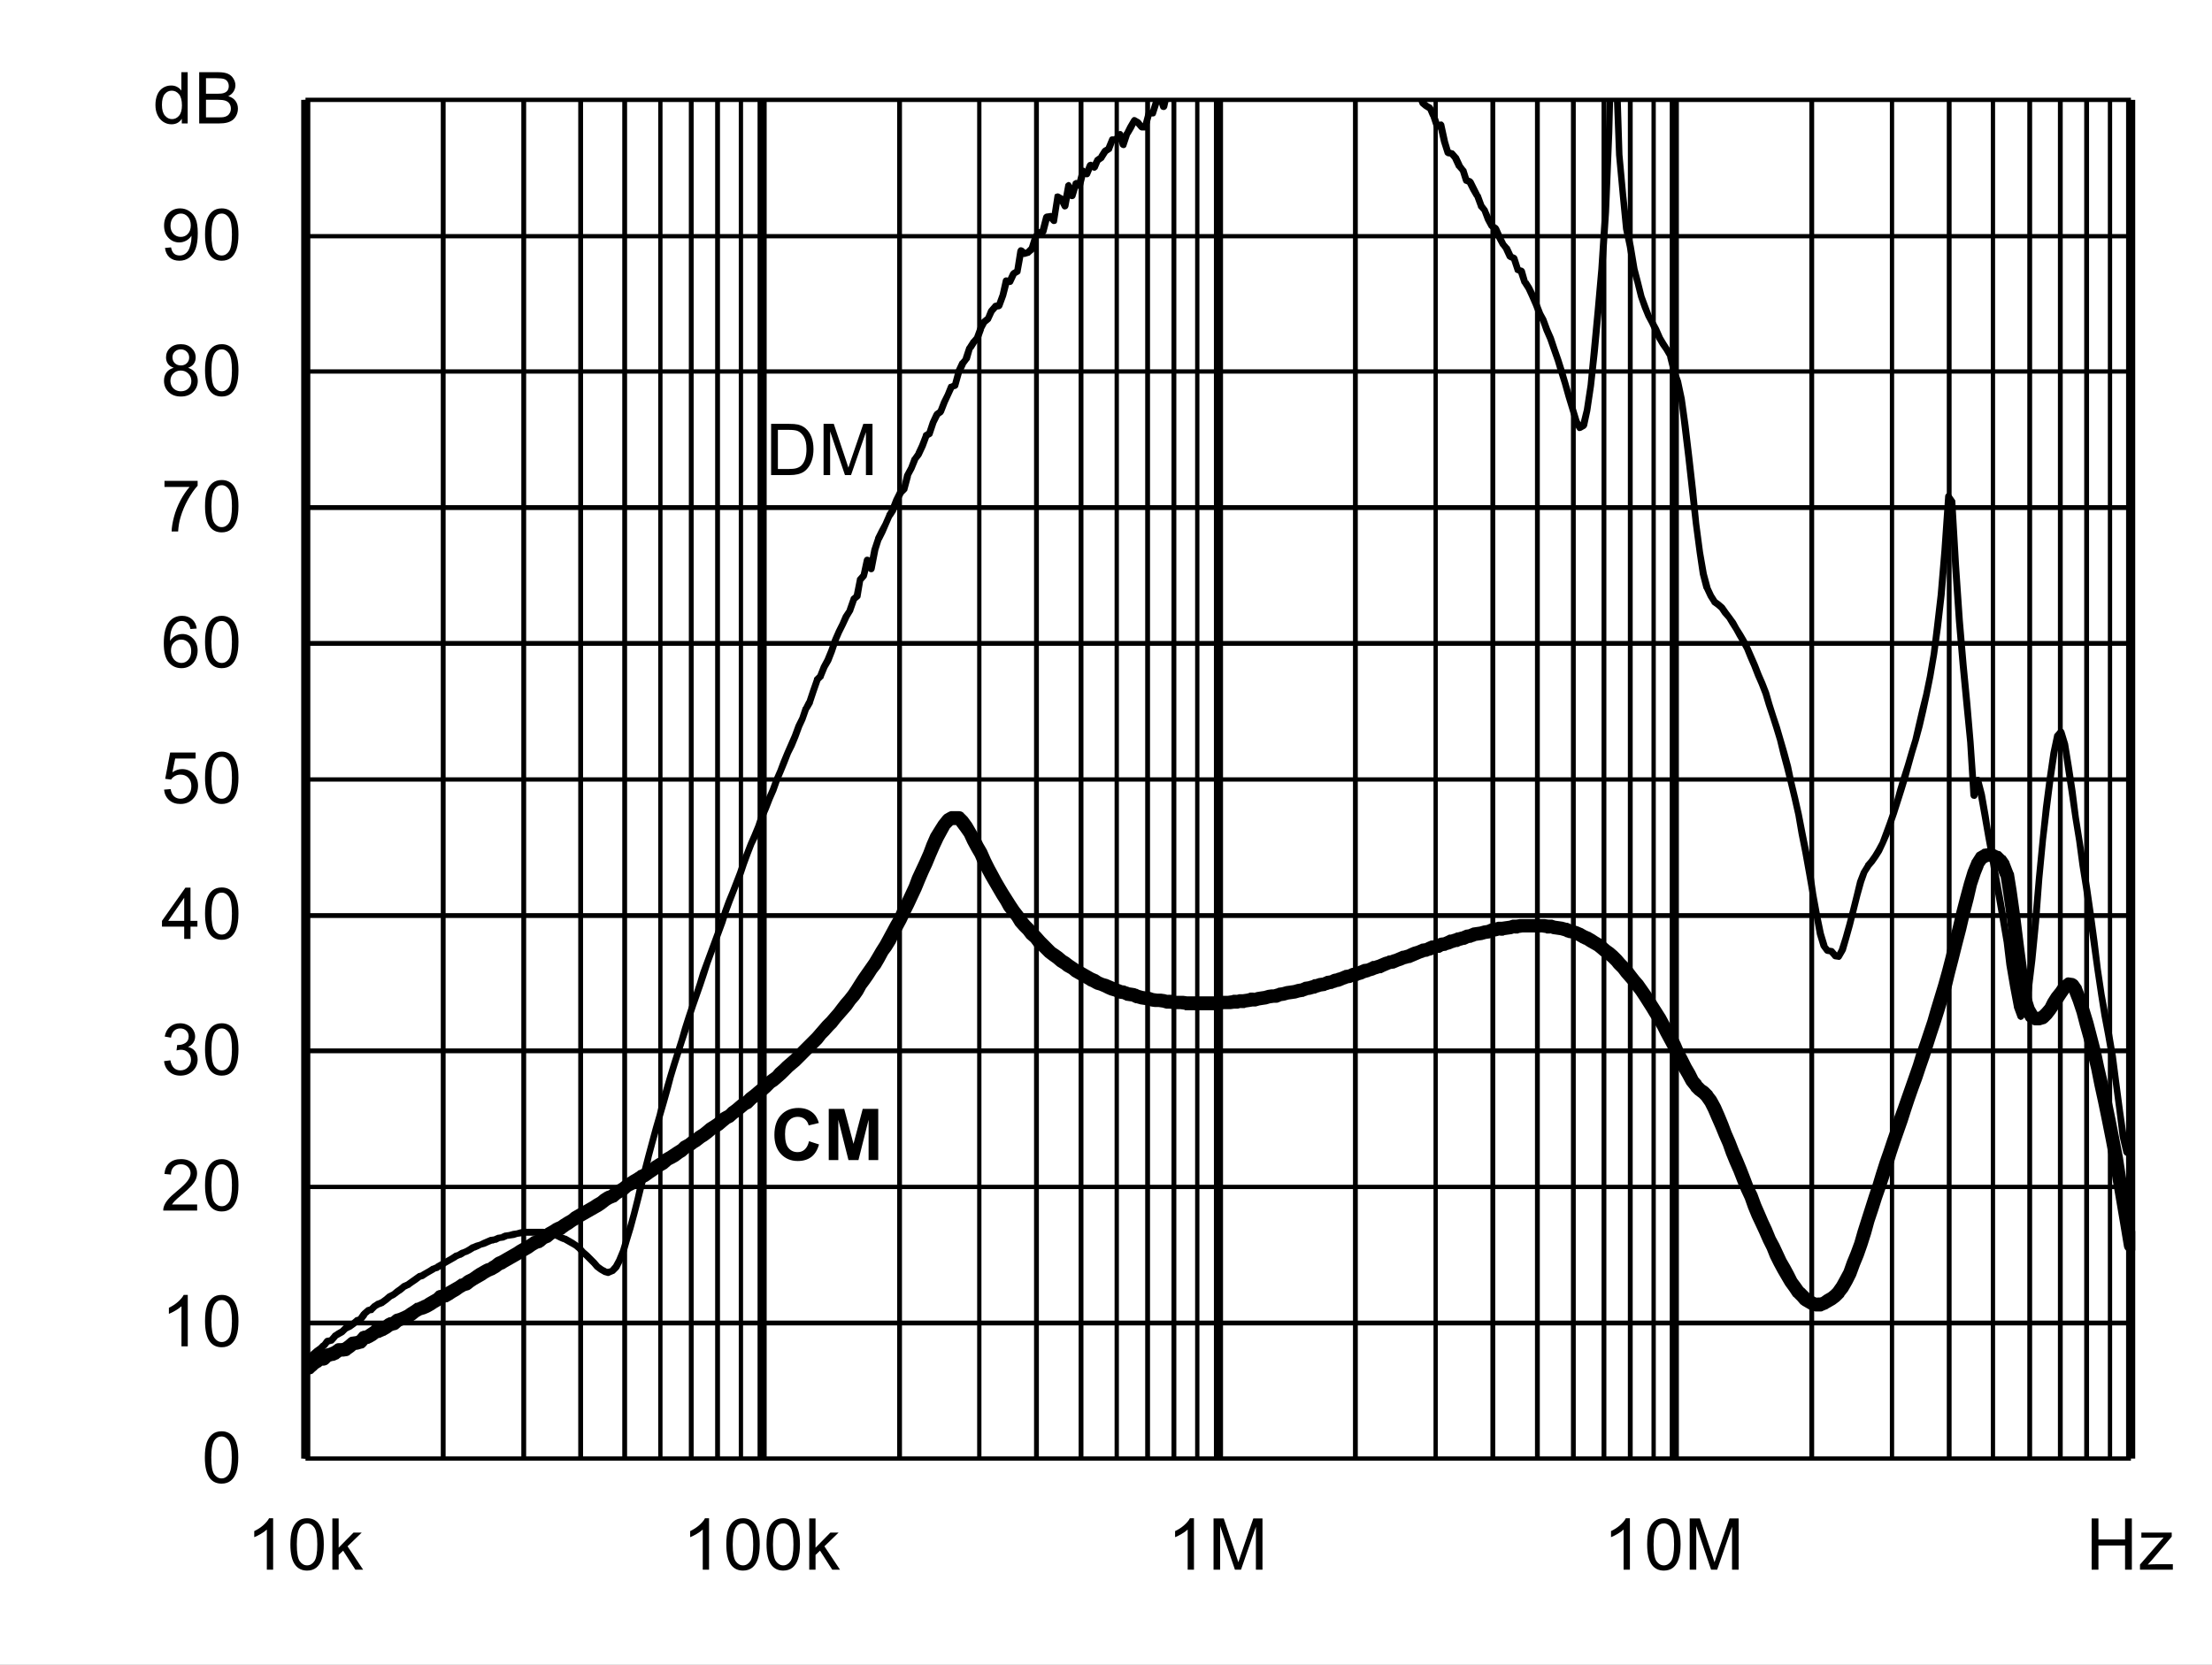
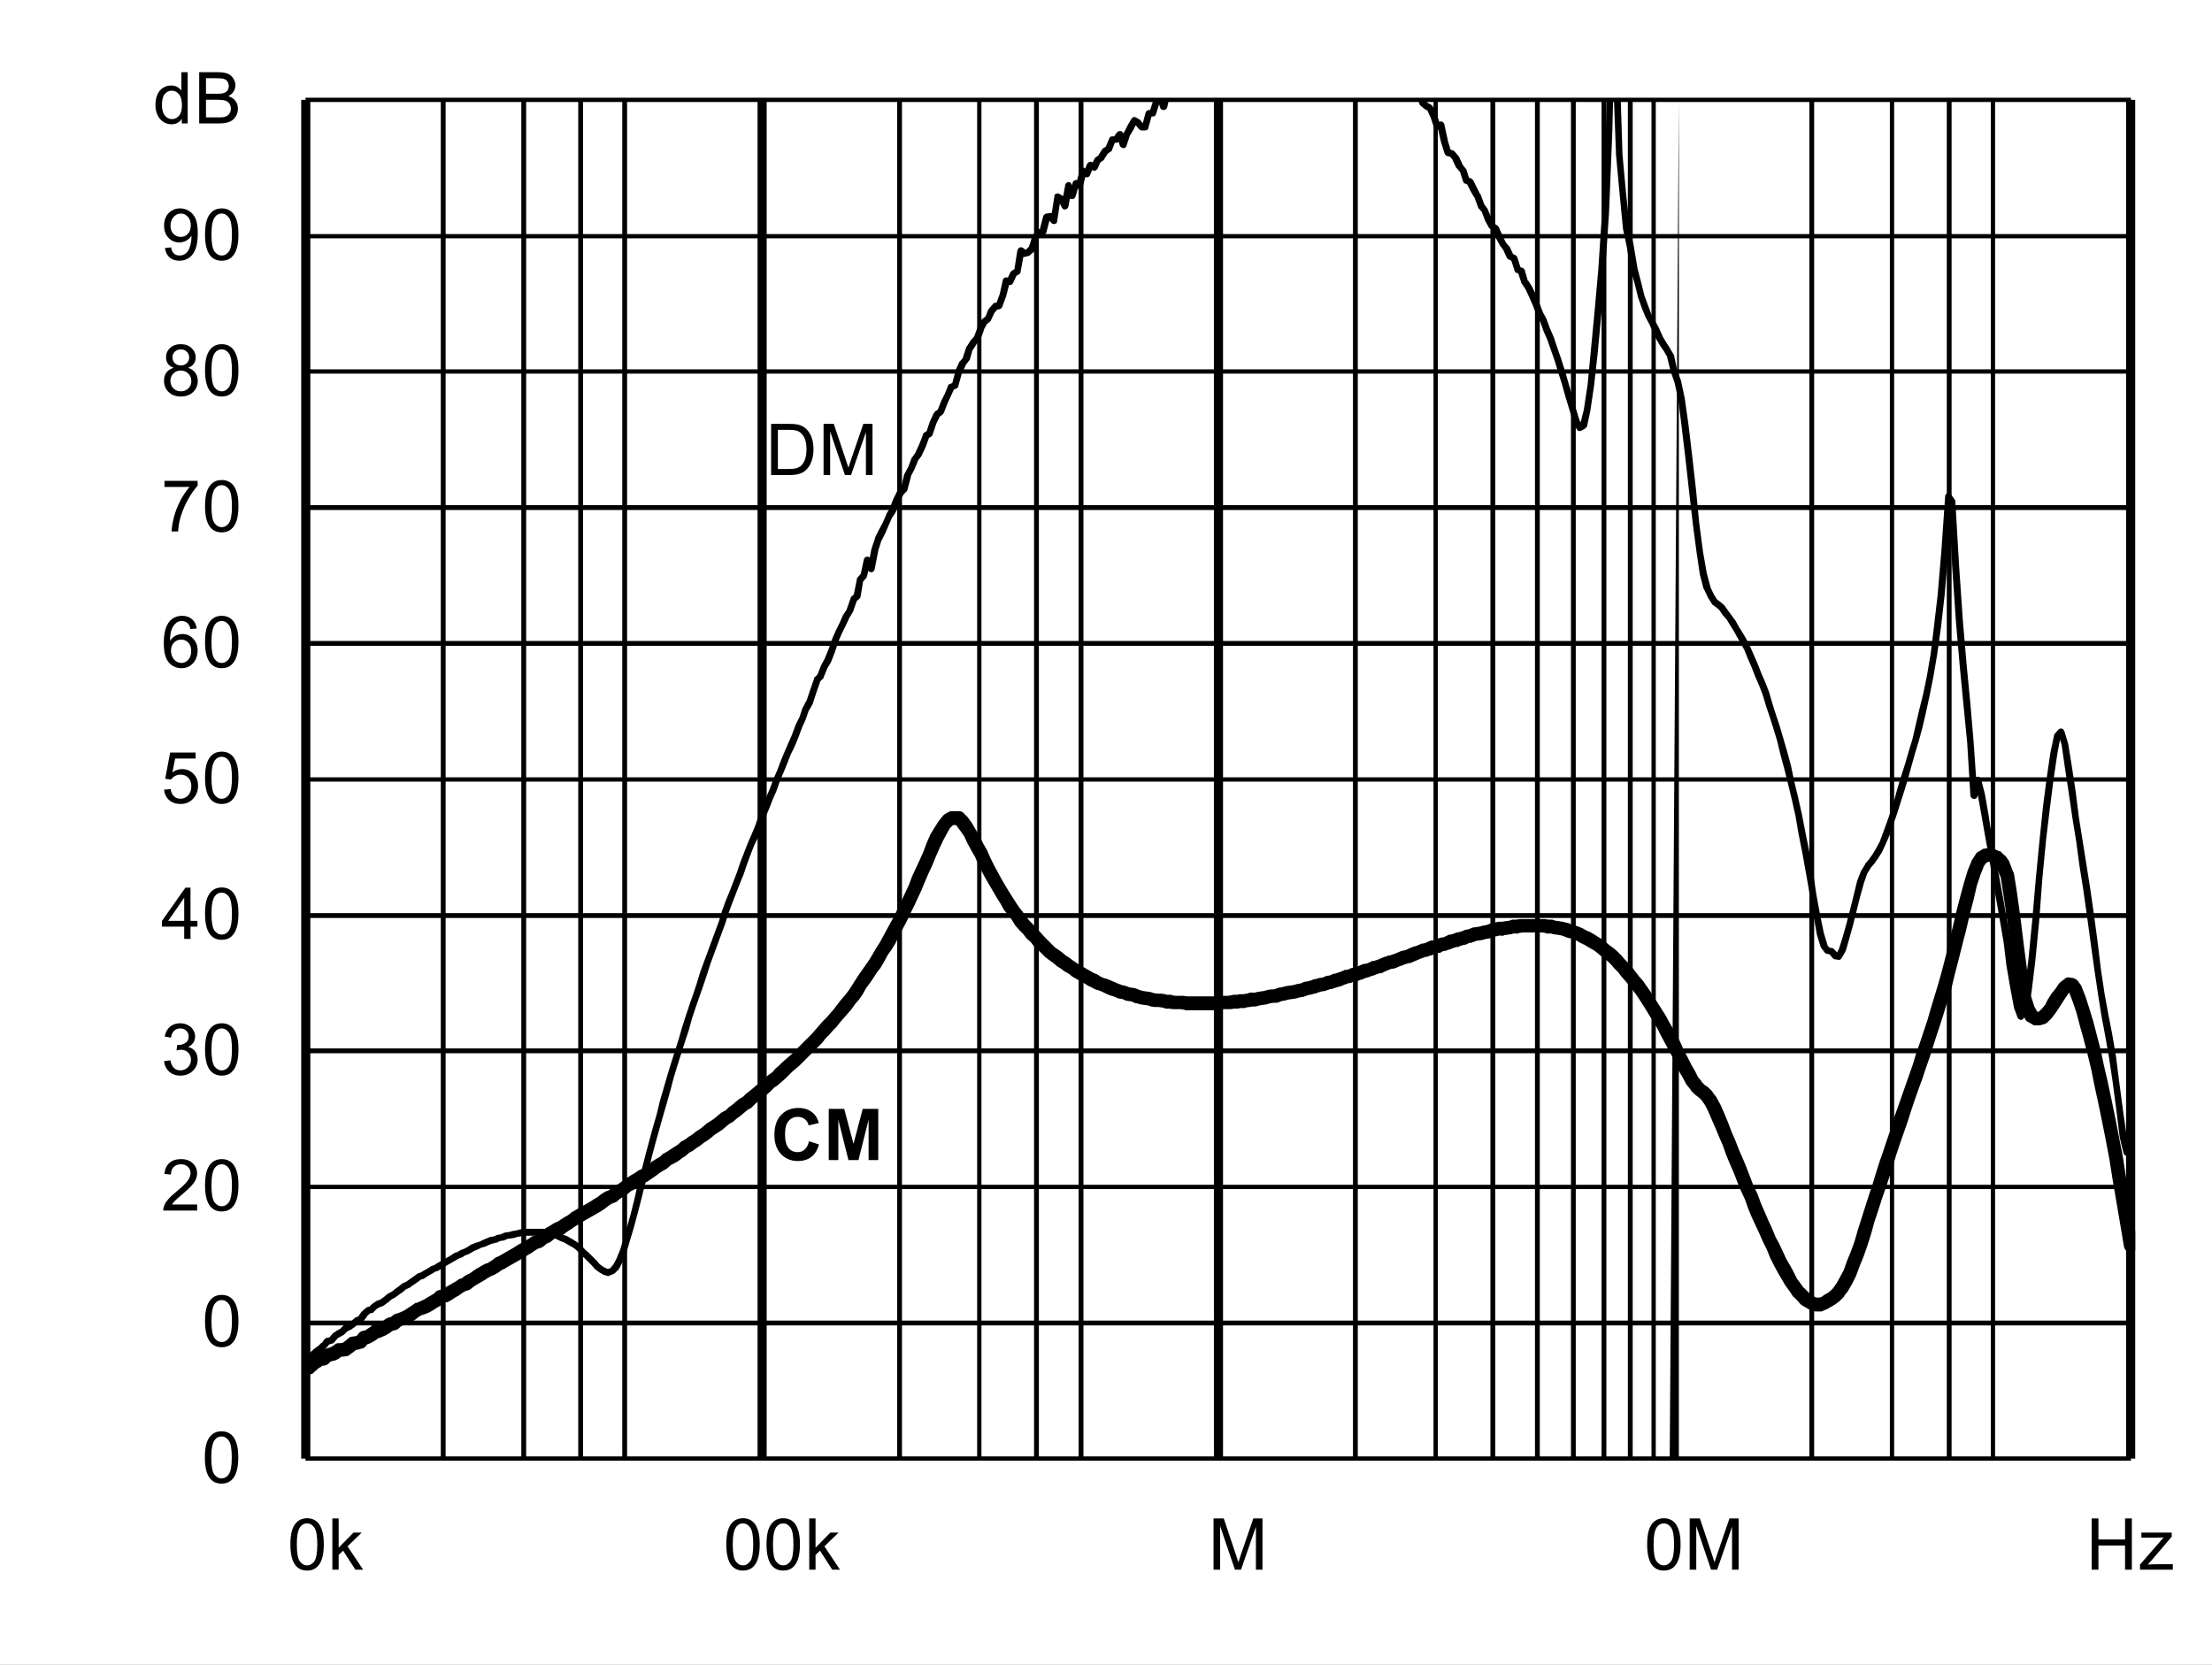
<svg xmlns="http://www.w3.org/2000/svg" xmlns:xlink="http://www.w3.org/1999/xlink" id="svg268" version="1.1" viewBox="0 0 494.402 372.117" height="372.117pt" width="494.402pt">
  <rect x="0" y="0" width="494.402" height="372.117" fill="#808080" stroke="none" />
  <defs id="defs73">
    <g id="g65">
      <symbol style="overflow:visible" id="glyph0-0" overflow="visible">
        <path id="path2" d="m 2,0 v -10 h 8 V 0 Z m 0.25,-0.25 h 7.5 v -9.5 h -7.5 z m 0,0" style="stroke:none" />
      </symbol>
      <symbol style="overflow:visible" id="glyph0-1" overflow="visible">
        <path id="path5" d="M 1.234,0 V -11.453 H 5.188 c 0.883,0 1.562,0.055 2.031,0.156 0.652,0.156 1.219,0.434 1.688,0.828 0.602,0.512 1.051,1.164 1.344,1.953 0.301,0.793 0.453,1.699 0.453,2.719 0,0.875 -0.105,1.652 -0.312,2.328 -0.199,0.668 -0.461,1.223 -0.781,1.656 -0.312,0.438 -0.66,0.789 -1.031,1.047 -0.375,0.25 -0.836,0.445 -1.375,0.578 C 6.672,-0.062 6.059,0 5.375,0 Z M 2.75,-1.359 h 2.453 c 0.746,0 1.336,-0.066 1.766,-0.203 C 7.402,-1.707 7.75,-1.906 8,-2.156 8.363,-2.52 8.645,-3.004 8.844,-3.609 9.039,-4.211 9.141,-4.945 9.141,-5.812 c 0,-1.195 -0.199,-2.117 -0.594,-2.766 C 8.16,-9.223 7.684,-9.656 7.125,-9.875 6.719,-10.027 6.059,-10.109 5.156,-10.109 H 2.75 Z m 0,0" style="stroke:none" />
      </symbol>
      <symbol style="overflow:visible" id="glyph0-2" overflow="visible">
        <path id="path8" d="M 1.188,0 V -11.453 H 3.469 L 6.188,-3.344 c 0.246,0.75 0.43,1.316 0.547,1.688 C 6.855,-2.07 7.062,-2.68 7.344,-3.484 l 2.734,-7.969 H 12.125 V 0 H 10.656 V -9.594 L 7.328,0 H 5.969 L 2.656,-9.75 V 0 Z m 0,0" style="stroke:none" />
      </symbol>
      <symbol style="overflow:visible" id="glyph0-3" overflow="visible">
        <path id="path11" d="m 0.672,-5.656 c 0,-1.352 0.133,-2.441 0.406,-3.266 0.277,-0.82 0.695,-1.457 1.25,-1.906 C 2.879,-11.273 3.57,-11.5 4.406,-11.5 c 0.613,0 1.148,0.129 1.609,0.375 0.465,0.242 0.852,0.598 1.156,1.062 0.301,0.469 0.535,1.039 0.703,1.703 0.176,0.668 0.266,1.57 0.266,2.703 0,1.344 -0.145,2.434 -0.422,3.266 C 7.445,-1.566 7.035,-0.926 6.484,-0.469 5.93,-0.02 5.238,0.203 4.406,0.203 3.301,0.203 2.43,-0.195 1.797,-1 c -0.75,-0.945 -1.125,-2.5 -1.125,-4.656 z m 1.438,0 c 0,1.887 0.219,3.145 0.656,3.766 0.445,0.617 0.992,0.922 1.641,0.922 0.645,0 1.188,-0.312 1.625,-0.938 0.434,-0.621 0.656,-1.875 0.656,-3.75 0,-1.883 -0.223,-3.133 -0.656,-3.75 -0.438,-0.621 -0.988,-0.938 -1.641,-0.938 -0.648,0 -1.164,0.277 -1.547,0.828 -0.492,0.699 -0.734,1.988 -0.734,3.859 z m 0,0" style="stroke:none" />
      </symbol>
      <symbol style="overflow:visible" id="glyph0-4" overflow="visible">
-         <path id="path14" d="M 5.969,0 H 4.562 V -8.969 C 4.219,-8.645 3.77,-8.32 3.219,-8 2.676,-7.676 2.184,-7.43 1.75,-7.266 V -8.625 C 2.527,-8.996 3.211,-9.445 3.797,-9.969 4.387,-10.496 4.812,-11.008 5.062,-11.5 h 0.906 z m 0,0" style="stroke:none" />
-       </symbol>
+         </symbol>
      <symbol style="overflow:visible" id="glyph0-5" overflow="visible">
        <path id="path17" d="M 8.062,-1.359 V 0 H 0.484 C 0.473,-0.34 0.531,-0.672 0.656,-0.984 0.84,-1.492 1.148,-2 1.578,-2.5 2.004,-2.996 2.617,-3.578 3.422,-4.234 4.66,-5.254 5.5,-6.062 5.938,-6.656 6.371,-7.258 6.594,-7.828 6.594,-8.359 6.594,-8.91 6.395,-9.379 6,-9.766 5.602,-10.148 5.082,-10.344 4.438,-10.344 c -0.68,0 -1.223,0.207 -1.625,0.609 -0.406,0.406 -0.609,0.973 -0.609,1.688 L 0.75,-8.188 C 0.852,-9.27 1.227,-10.094 1.875,-10.656 2.52,-11.215 3.383,-11.5 4.469,-11.5 c 1.102,0 1.973,0.309 2.609,0.922 0.645,0.605 0.969,1.355 0.969,2.25 0,0.461 -0.098,0.914 -0.281,1.359 -0.188,0.438 -0.504,0.902 -0.938,1.391 -0.438,0.492 -1.164,1.164 -2.172,2.016 -0.844,0.711 -1.387,1.195 -1.625,1.453 -0.242,0.25 -0.441,0.504 -0.594,0.75 z m 0,0" style="stroke:none" />
      </symbol>
      <symbol style="overflow:visible" id="glyph0-6" overflow="visible">
        <path id="path20" d="m 0.672,-3.031 1.406,-0.188 c 0.164,0.805 0.441,1.383 0.828,1.734 0.383,0.344 0.859,0.516 1.422,0.516 0.652,0 1.211,-0.227 1.672,-0.688 0.457,-0.457 0.688,-1.023 0.688,-1.703 0,-0.645 -0.215,-1.176 -0.641,-1.594 -0.418,-0.414 -0.957,-0.625 -1.609,-0.625 -0.262,0 -0.59,0.055 -0.984,0.156 l 0.156,-1.234 c 0.09,0.012 0.164,0.016 0.219,0.016 0.602,0 1.145,-0.156 1.625,-0.469 0.477,-0.309 0.719,-0.797 0.719,-1.453 0,-0.508 -0.18,-0.93 -0.531,-1.266 -0.344,-0.34 -0.793,-0.516 -1.344,-0.516 -0.555,0 -1.012,0.176 -1.375,0.516 -0.367,0.344 -0.602,0.863 -0.703,1.547 l -1.406,-0.25 c 0.176,-0.945 0.566,-1.676 1.172,-2.188 0.613,-0.52 1.375,-0.781 2.281,-0.781 0.621,0 1.195,0.137 1.719,0.406 0.527,0.262 0.93,0.629 1.203,1.094 0.277,0.461 0.422,0.949 0.422,1.469 0,0.5 -0.137,0.957 -0.406,1.359 -0.262,0.406 -0.652,0.73 -1.172,0.969 0.676,0.156 1.203,0.48 1.578,0.969 0.371,0.492 0.562,1.105 0.562,1.844 0,1 -0.367,1.852 -1.094,2.547 -0.73,0.699 -1.652,1.047 -2.766,1.047 -1,0 -1.836,-0.297 -2.5,-0.891 C 1.145,-1.289 0.762,-2.07 0.672,-3.031 Z m 0,0" style="stroke:none" />
      </symbol>
      <symbol style="overflow:visible" id="glyph0-7" overflow="visible">
        <path id="path23" d="M 5.172,0 V -2.75 H 0.203 V -4.031 L 5.438,-11.453 H 6.578 V -4.031 H 8.125 V -2.75 H 6.578 V 0 Z m 0,-4.031 V -9.203 L 1.594,-4.031 Z m 0,0" style="stroke:none" />
      </symbol>
      <symbol style="overflow:visible" id="glyph0-8" overflow="visible">
        <path id="path26" d="m 0.672,-3 1.469,-0.125 c 0.113,0.719 0.367,1.262 0.766,1.625 0.395,0.355 0.875,0.531 1.438,0.531 0.676,0 1.25,-0.254 1.719,-0.766 0.465,-0.508 0.703,-1.188 0.703,-2.031 0,-0.801 -0.227,-1.43 -0.672,-1.891 -0.449,-0.465 -1.039,-0.703 -1.766,-0.703 -0.461,0 -0.871,0.105 -1.234,0.312 C 2.727,-5.836 2.441,-5.57 2.234,-5.25 l -1.312,-0.172 1.109,-5.875 h 5.688 v 1.344 H 3.156 L 2.531,-6.875 c 0.684,-0.477 1.41,-0.719 2.172,-0.719 0.996,0 1.844,0.352 2.531,1.047 0.684,0.688 1.031,1.574 1.031,2.656 0,1.043 -0.305,1.941 -0.906,2.688 -0.742,0.938 -1.746,1.406 -3.016,1.406 -1.043,0 -1.895,-0.289 -2.547,-0.875 C 1.141,-1.262 0.762,-2.039 0.672,-3 Z m 0,0" style="stroke:none" />
      </symbol>
      <symbol style="overflow:visible" id="glyph0-9" overflow="visible">
        <path id="path29" d="M 7.969,-8.656 6.562,-8.547 C 6.438,-9.098 6.258,-9.5 6.031,-9.75 c -0.375,-0.395 -0.848,-0.594 -1.406,-0.594 -0.449,0 -0.84,0.129 -1.172,0.375 -0.449,0.324 -0.805,0.801 -1.062,1.422 C 2.141,-7.93 2.008,-7.051 2,-5.906 2.34,-6.426 2.758,-6.812 3.25,-7.062 c 0.488,-0.246 1,-0.375 1.531,-0.375 0.934,0 1.734,0.352 2.391,1.047 0.664,0.688 1,1.582 1,2.672 0,0.719 -0.16,1.387 -0.469,2 -0.312,0.617 -0.742,1.09 -1.281,1.422 -0.543,0.332 -1.16,0.5 -1.844,0.5 -1.168,0 -2.121,-0.43 -2.859,-1.297 -0.742,-0.863 -1.109,-2.285 -1.109,-4.266 0,-2.215 0.406,-3.828 1.219,-4.828 0.715,-0.871 1.68,-1.312 2.891,-1.312 0.895,0 1.629,0.258 2.203,0.766 0.582,0.5 0.93,1.195 1.047,2.078 z m -5.75,4.938 c 0,0.492 0.102,0.961 0.312,1.406 0.207,0.438 0.492,0.773 0.859,1 0.371,0.23 0.766,0.344 1.172,0.344 0.59,0 1.102,-0.238 1.531,-0.719 C 6.52,-2.164 6.734,-2.816 6.734,-3.641 6.734,-4.43 6.52,-5.051 6.094,-5.5 5.676,-5.957 5.145,-6.188 4.5,-6.188 c -0.637,0 -1.18,0.23 -1.625,0.688 -0.438,0.449 -0.656,1.043 -0.656,1.781 z m 0,0" style="stroke:none" />
      </symbol>
      <symbol style="overflow:visible" id="glyph0-10" overflow="visible">
        <path id="path32" d="M 0.766,-9.953 V -11.312 h 7.406 v 1.094 C 7.441,-9.438 6.715,-8.398 6,-7.109 5.289,-5.828 4.738,-4.508 4.344,-3.156 4.062,-2.195 3.883,-1.145 3.812,0 H 2.359 c 0.02,-0.902 0.195,-1.992 0.531,-3.266 0.34,-1.277 0.828,-2.508 1.453,-3.688 0.633,-1.184 1.312,-2.188 2.031,-3 z m 0,0" style="stroke:none" />
      </symbol>
      <symbol style="overflow:visible" id="glyph0-11" overflow="visible">
        <path id="path35" d="M 2.828,-6.219 C 2.242,-6.426 1.809,-6.727 1.531,-7.125 1.25,-7.52 1.109,-7.992 1.109,-8.547 1.109,-9.379 1.406,-10.078 2,-10.641 2.602,-11.211 3.406,-11.5 4.406,-11.5 c 0.996,0 1.801,0.293 2.406,0.875 0.613,0.574 0.922,1.277 0.922,2.109 0,0.531 -0.145,0.996 -0.422,1.391 -0.281,0.398 -0.707,0.699 -1.266,0.906 0.695,0.23 1.227,0.602 1.594,1.109 0.371,0.512 0.562,1.121 0.562,1.828 0,0.98 -0.352,1.809 -1.047,2.484 -0.688,0.668 -1.602,1 -2.734,1 -1.125,0 -2.039,-0.332 -2.734,-1 C 1,-1.473 0.656,-2.312 0.656,-3.312 c 0,-0.746 0.188,-1.375 0.562,-1.875 0.371,-0.496 0.91,-0.844 1.609,-1.031 z m -0.281,-2.375 c 0,0.543 0.172,0.988 0.516,1.328 0.352,0.344 0.812,0.516 1.375,0.516 0.539,0 0.984,-0.172 1.328,-0.516 0.34,-0.34 0.516,-0.758 0.516,-1.25 0,-0.52 -0.18,-0.953 -0.531,-1.297 -0.355,-0.352 -0.801,-0.531 -1.328,-0.531 -0.543,0 -0.992,0.176 -1.344,0.516 -0.355,0.344 -0.531,0.758 -0.531,1.234 z M 2.094,-3.312 c 0,0.406 0.094,0.801 0.281,1.172 0.195,0.375 0.484,0.668 0.859,0.875 0.371,0.199 0.773,0.297 1.203,0.297 0.676,0 1.234,-0.211 1.672,-0.641 0.434,-0.434 0.656,-0.988 0.656,-1.656 0,-0.676 -0.23,-1.234 -0.688,-1.672 -0.449,-0.445 -1.012,-0.672 -1.688,-0.672 -0.656,0 -1.207,0.223 -1.641,0.656 -0.438,0.438 -0.656,0.988 -0.656,1.641 z m 0,0" style="stroke:none" />
      </symbol>
      <symbol style="overflow:visible" id="glyph0-12" overflow="visible">
        <path id="path38" d="m 0.875,-2.656 1.359,-0.125 c 0.113,0.637 0.332,1.102 0.656,1.391 0.32,0.281 0.734,0.422 1.234,0.422 0.434,0 0.816,-0.098 1.141,-0.297 0.32,-0.195 0.586,-0.457 0.797,-0.781 0.207,-0.332 0.379,-0.781 0.516,-1.344 0.145,-0.559 0.219,-1.133 0.219,-1.719 0,-0.059 0,-0.156 0,-0.281 -0.281,0.449 -0.668,0.816 -1.156,1.094 -0.492,0.273 -1.02,0.406 -1.578,0.406 -0.949,0 -1.754,-0.344 -2.406,-1.031 C 1,-5.605 0.672,-6.516 0.672,-7.641 c 0,-1.152 0.336,-2.086 1.016,-2.797 0.684,-0.707 1.547,-1.062 2.578,-1.062 0.746,0 1.43,0.207 2.047,0.609 0.613,0.398 1.082,0.965 1.406,1.703 0.32,0.742 0.484,1.816 0.484,3.219 0,1.469 -0.164,2.637 -0.484,3.5 -0.312,0.867 -0.789,1.527 -1.422,1.984 -0.625,0.461 -1.363,0.688 -2.203,0.688 -0.898,0 -1.633,-0.25 -2.203,-0.75 C 1.328,-1.043 0.988,-1.75 0.875,-2.656 Z m 5.766,-5.047 c 0,-0.809 -0.223,-1.453 -0.656,-1.922 -0.43,-0.477 -0.945,-0.719 -1.547,-0.719 -0.625,0 -1.176,0.258 -1.641,0.766 -0.461,0.512 -0.688,1.176 -0.688,1.984 0,0.73 0.219,1.324 0.656,1.781 0.445,0.461 0.992,0.688 1.641,0.688 0.645,0 1.176,-0.227 1.594,-0.688 0.426,-0.457 0.641,-1.086 0.641,-1.891 z m 0,0" style="stroke:none" />
      </symbol>
      <symbol style="overflow:visible" id="glyph0-13" overflow="visible">
        <path id="path41" d="M 6.438,0 V -1.047 C 5.914,-0.223 5.145,0.188 4.125,0.188 3.457,0.188 2.848,0.004 2.297,-0.359 1.742,-0.723 1.309,-1.234 1,-1.891 c -0.305,-0.652 -0.453,-1.406 -0.453,-2.25 0,-0.832 0.133,-1.582 0.406,-2.25 0.277,-0.676 0.695,-1.191 1.25,-1.547 C 2.754,-8.301 3.375,-8.484 4.062,-8.484 c 0.496,0 0.941,0.105 1.328,0.312 0.395,0.211 0.711,0.488 0.953,0.828 v -4.109 H 7.75 V 0 Z M 2,-4.141 c 0,1.062 0.223,1.863 0.672,2.391 0.445,0.523 0.973,0.781 1.578,0.781 0.613,0 1.133,-0.25 1.562,-0.75 C 6.246,-2.227 6.469,-3 6.469,-4.031 6.469,-5.164 6.246,-6 5.812,-6.531 5.375,-7.059 4.832,-7.328 4.188,-7.328 c -0.625,0 -1.148,0.258 -1.562,0.766 C 2.207,-6.051 2,-5.242 2,-4.141 Z m 0,0" style="stroke:none" />
      </symbol>
      <symbol style="overflow:visible" id="glyph0-14" overflow="visible">
        <path id="path44" d="M 1.172,0 V -11.453 H 5.469 c 0.871,0 1.578,0.117 2.109,0.344 0.527,0.23 0.941,0.59 1.234,1.078 0.301,0.48 0.453,0.98 0.453,1.5 0,0.492 -0.137,0.957 -0.406,1.391 -0.262,0.43 -0.66,0.777 -1.188,1.047 0.684,0.199 1.219,0.543 1.594,1.031 0.371,0.492 0.562,1.07 0.562,1.734 0,0.543 -0.117,1.043 -0.344,1.5 -0.23,0.461 -0.512,0.816 -0.844,1.062 -0.336,0.25 -0.754,0.445 -1.25,0.578 C 6.891,-0.062 6.273,0 5.547,0 Z M 2.688,-6.641 h 2.484 c 0.664,0 1.145,-0.047 1.438,-0.141 0.383,-0.113 0.676,-0.301 0.875,-0.562 0.195,-0.27 0.297,-0.602 0.297,-1 0,-0.383 -0.098,-0.719 -0.281,-1 C 7.32,-9.633 7.059,-9.832 6.719,-9.938 6.383,-10.051 5.805,-10.109 4.984,-10.109 H 2.688 Z m 0,5.281 h 2.859 c 0.488,0 0.832,-0.016 1.031,-0.047 C 6.918,-1.465 7.207,-1.57 7.438,-1.719 7.676,-1.863 7.867,-2.078 8.016,-2.359 8.168,-2.637 8.25,-2.961 8.25,-3.328 8.25,-3.754 8.137,-4.125 7.922,-4.438 7.703,-4.746 7.398,-4.969 7.016,-5.094 6.629,-5.227 6.07,-5.297 5.344,-5.297 H 2.688 Z m 0,0" style="stroke:none" />
      </symbol>
      <symbol style="overflow:visible" id="glyph0-15" overflow="visible">
        <path id="path47" d="m 1.062,0 v -11.453 h 1.406 v 6.531 l 3.328,-3.375 H 7.625 L 4.453,-5.219 7.938,0 H 6.203 l -2.734,-4.25 -1,0.953 V 0 Z m 0,0" style="stroke:none" />
      </symbol>
      <symbol style="overflow:visible" id="glyph0-16" overflow="visible">
        <path id="path50" d="M 1.281,0 V -11.453 H 2.797 V -6.75 H 8.75 v -4.703 h 1.516 V 0 H 8.75 V -5.406 H 2.797 V 0 Z m 0,0" style="stroke:none" />
      </symbol>
      <symbol style="overflow:visible" id="glyph0-17" overflow="visible">
        <path id="path53" d="m 0.312,0 v -1.141 l 5.281,-6.062 C 5,-7.172 4.473,-7.156 4.016,-7.156 H 0.625 V -8.297 H 7.406 V -7.375 l -4.484,5.266 -0.875,0.969 C 2.68,-1.191 3.273,-1.219 3.828,-1.219 H 7.656 V 0 Z m 0,0" style="stroke:none" />
      </symbol>
      <symbol style="overflow:visible" id="glyph1-0" overflow="visible">
        <path id="path56" d="m 2,0 v -10 h 8 V 0 Z m 0.25,-0.25 h 7.5 v -9.5 h -7.5 z m 0,0" style="stroke:none" />
      </symbol>
      <symbol style="overflow:visible" id="glyph1-1" overflow="visible">
        <path id="path59" d="M 8.5,-4.219 10.734,-3.5 c -0.344,1.25 -0.918,2.184 -1.719,2.797 -0.793,0.605 -1.805,0.906 -3.031,0.906 -1.523,0 -2.773,-0.52 -3.75,-1.562 -0.98,-1.039 -1.469,-2.461 -1.469,-4.266 0,-1.902 0.488,-3.383 1.469,-4.438 0.988,-1.059 2.285,-1.594 3.891,-1.594 1.395,0 2.531,0.418 3.406,1.25 0.52,0.492 0.91,1.195 1.172,2.109 L 8.422,-7.75 C 8.285,-8.34 7.996,-8.812 7.562,-9.156 7.133,-9.496 6.613,-9.672 6,-9.672 c -0.844,0 -1.535,0.309 -2.062,0.922 -0.531,0.605 -0.797,1.59 -0.797,2.953 0,1.449 0.258,2.48 0.781,3.094 0.52,0.617 1.195,0.922 2.031,0.922 0.613,0 1.141,-0.191 1.578,-0.578 C 7.977,-2.754 8.301,-3.375 8.5,-4.219 Z m 0,0" style="stroke:none" />
      </symbol>
      <symbol style="overflow:visible" id="glyph1-2" overflow="visible">
        <path id="path62" d="M 1.141,0 V -11.453 H 4.594 l 2.078,7.812 2.062,-7.812 h 3.469 V 0 h -2.156 V -9.016 L 7.781,0 H 5.547 L 3.281,-9.016 V 0 Z m 0,0" style="stroke:none" />
      </symbol>
    </g>
    <clipPath id="clip1">
      <path id="path67" d="M 118.68,277.32 H 527.762 V 560.398 H 118.68 Z m 0,0" />
    </clipPath>
    <clipPath id="clip2">
      <path id="path70" d="M 118.68,436.441 H 527.762 V 562.559 H 118.68 Z m 0,0" />
    </clipPath>
  </defs>
  <g transform="translate(-50.52,-255.121)" id="surface1">
    <path id="path75" d="M 50.52,255.121 H 544.922 V 627.238 H 50.52 Z m 0,0" style="fill:#ffffff;fill-opacity:1;fill-rule:nonzero;stroke:none" />
    <path id="path77" d="m 118.801,277.441 h 408 v 303.719 h -408 z m 0,0" style="fill:#ffffff;fill-opacity:1;fill-rule:nonzero;stroke:none" />
    <path id="path79" d="m 118.801,550.32 h 408 v 1.078 h -408 z m 0,-30.359 h 408 v 0.961 h -408 z m 0,-30.48 h 408 v 1.078 h -408 z m 0,-30.242 h 408 v 1.082 h -408 z m 0,-30.359 h 408 v 0.961 h -408 z m 0,-30.48 h 408 v 1.082 h -408 z m 0,-30.359 h 408 v 1.082 h -408 z m 0,-30.359 h 408 v 0.961 h -408 z m 0,-30.238 h 408 v 0.957 h -408 z m 0,-30.48 h 408 v 0.961 h -408 z m 0,0" style="fill:#000000;fill-opacity:1;fill-rule:nonzero;stroke:none" />
    <path id="path81" d="m 150.121,277.441 v 303.719 h -1.082 V 277.441 Z m 18,0 v 303.719 h -1.082 V 277.441 Z m 12.719,0 v 303.719 h -1.078 V 277.441 Z m 9.84,0 v 303.719 h -1.078 V 277.441 Z m 0,0" style="fill:#000000;fill-opacity:1;fill-rule:nonzero;stroke:none" />
-     <path id="path83" d="m 198.602,277.441 v 303.719 h -0.961 V 277.441 Z m 6.957,0 v 303.719 h -1.078 V 277.441 Z m 5.883,0 v 303.719 h -1.082 V 277.441 Z m 5.16,0 v 303.719 h -0.961 V 277.441 Z m 0,0" style="fill:#000000;fill-opacity:1;fill-rule:nonzero;stroke:none" />
    <path id="path85" d="m 252.121,277.441 v 303.719 h -1.082 V 277.441 Z m 17.758,0 v 303.719 h -0.957 V 277.441 Z m 12.84,0 v 303.719 h -1.078 V 277.441 Z m 9.961,0 v 303.719 h -1.078 V 277.441 Z m 0,0" style="fill:#000000;fill-opacity:1;fill-rule:nonzero;stroke:none" />
-     <path id="path87" d="m 300.602,277.441 v 303.719 h -0.961 V 277.441 Z m 6.957,0 v 303.719 h -1.078 V 277.441 Z m 5.883,0 v 303.719 h -1.082 V 277.441 Z m 5.16,0 v 303.719 h -0.961 V 277.441 Z m 0,0" style="fill:#000000;fill-opacity:1;fill-rule:nonzero;stroke:none" />
    <path id="path89" d="m 354,277.441 v 303.719 h -1.078 V 277.441 Z m 17.879,0 v 303.719 h -0.957 V 277.441 Z m 12.84,0 v 303.719 h -1.078 V 277.441 Z m 9.961,0 v 303.719 h -1.078 V 277.441 Z m 0,0" style="fill:#000000;fill-opacity:1;fill-rule:nonzero;stroke:none" />
    <path id="path91" d="m 402.719,277.441 v 303.719 h -1.078 V 277.441 Z m 6.84,0 v 303.719 h -1.078 V 277.441 Z m 5.883,0 v 303.719 h -1.082 V 277.441 Z m 5.16,0 v 303.719 h -0.961 V 277.441 Z m 0,0" style="fill:#000000;fill-opacity:1;fill-rule:nonzero;stroke:none" />
    <path id="path93" d="m 456,277.441 v 303.719 h -1.078 V 277.441 Z m 17.879,0 v 303.719 h -0.957 V 277.441 Z m 12.84,0 v 303.719 h -1.078 V 277.441 Z m 9.723,0 v 303.719 h -0.961 V 277.441 Z m 0,0" style="fill:#000000;fill-opacity:1;fill-rule:nonzero;stroke:none" />
-     <path id="path95" d="m 504.719,277.441 v 303.719 h -1.078 V 277.441 Z m 6.84,0 v 303.719 h -1.078 V 277.441 Z m 5.883,0 v 303.719 h -1.082 V 277.441 Z m 5.16,0 v 303.719 h -0.961 V 277.441 Z m 0,0" style="fill:#000000;fill-opacity:1;fill-rule:nonzero;stroke:none" />
-     <path id="path97" d="m 119.879,277.441 v 303.719 h -2.039 V 277.441 Z m 102,0 v 303.719 h -2.039 V 277.441 Z m 102,0 v 303.719 h -2.039 V 277.441 Z m 101.883,0 v 303.719 h -2.043 V 277.441 Z m 102,0 v 303.719 h -2.043 V 277.441 Z m 0,0" style="fill:#000000;fill-opacity:1;fill-rule:nonzero;stroke:none" />
-     <path id="path99" d="m 118.32,277.441 h 1.078 v 303.719 h -1.078 z m 0,0" style="fill:#000000;fill-opacity:1;fill-rule:nonzero;stroke:none" />
+     <path id="path97" d="m 119.879,277.441 v 303.719 h -2.039 V 277.441 Z m 102,0 v 303.719 h -2.039 V 277.441 Z m 102,0 v 303.719 h -2.039 V 277.441 Z m 101.883,0 v 303.719 h -2.043 Z m 102,0 v 303.719 h -2.043 V 277.441 Z m 0,0" style="fill:#000000;fill-opacity:1;fill-rule:nonzero;stroke:none" />
    <path id="path101" d="m 118.801,580.68 h 408 v 0.961 h -408 z m 0,0" style="fill:#000000;fill-opacity:1;fill-rule:nonzero;stroke:none" />
    <g style="clip-rule:nonzero" id="g105" clip-path="url(#clip1)">
      <path id="path103" d="m 118.68,558.602 0.84,-0.121 -0.48,0.238 0.84,-1.32 c 0,0 0,-0.117 0.121,-0.117 l 0.84,-0.723 0.84,-0.598 0.719,-0.723 v 0.121 l 0.723,-0.961 c 0.117,-0.117 0.359,-0.238 0.48,-0.238 l 0.84,-0.121 -0.48,0.242 0.84,-0.961 c 0,-0.121 0.121,-0.121 0.238,-0.242 l 0.723,-0.477 0.84,-0.48 -0.121,0.117 0.84,-0.84 c 0,0 0.121,-0.117 0.238,-0.117 l 0.84,-0.359 -0.238,0.117 0.84,-0.598 0.84,-0.723 c 0,0 0.121,-0.117 0.121,-0.117 l 0.84,-0.242 -0.359,0.242 0.84,-1.203 c 0,0 0.117,0 0.117,-0.117 l 0.84,-0.723 c 0.121,-0.117 0.242,-0.238 0.363,-0.238 l 0.84,-0.242 -0.48,0.242 0.84,-0.84 c 0.121,0 0.121,0 0.238,-0.121 l 0.723,-0.48 c 0.117,0 0.117,0 0.117,0 l 0.84,-0.359 -0.238,0.121 0.84,-0.602 0.84,-0.719 0.961,-0.48 0.719,-0.602 0.84,-0.598 0.719,-0.602 c 0.121,0 0.121,-0.117 0.242,-0.117 l 0.84,-0.363 -0.242,0.121 0.84,-0.602 0.844,-0.598 0.84,-0.602 c 0,0 0.117,0 0.117,-0.117 l 0.84,-0.242 h -0.117 l 1.68,-0.961 L 147,538.078 c 0.121,0 0.121,0 0.121,0 l 0.84,-0.359 h -0.121 l 0.84,-0.48 0.84,-0.477 1.68,-0.961 0.723,-0.48 c 0.117,0 0.117,-0.121 0.117,-0.121 l 0.84,-0.238 h -0.117 l 0.84,-0.48 c 0,0 0.117,0 0.117,0 l 0.84,-0.359 0.602,-0.359 0.719,-0.48 c 0,0 0.121,0 0.121,0 l 0.84,-0.359 0.84,-0.242 0.719,-0.359 1.68,-0.719 c 0,0 0.121,0 0.121,0 l 0.84,-0.121 h -0.117 l 0.84,-0.359 c 0,0 0,0 0.117,0 L 162.719,531 h -0.238 l 0.84,-0.359 c 0.121,0 0.121,0 0.121,0 l 0.84,-0.121 0.84,-0.238 0.84,-0.121 0.84,-0.238 0.719,-0.121 c 0.121,0 0.121,0 0.242,0 h 4.078 c 0,0 0.121,0 0.121,0 l 0.84,0.121 0.84,0.238 0.719,0.121 c 0.121,0 0.121,0 0.242,0 l 0.719,0.359 1.68,0.719 c 0,0 0.121,0 0.121,0 l 1.68,0.961 0.719,0.48 0.961,0.719 0.84,0.961 0.84,0.719 1.68,1.68 0.719,0.84 0.84,0.602 0.723,0.359 h -0.242 l 0.84,0.121 h -0.48 l 0.84,-0.242 -0.238,0.121 0.719,-0.84 -0.117,0.238 0.84,-1.559 0.84,-2.039 0.719,-2.402 0.84,-2.758 0.84,-3 0.84,-3.359 0.719,-3.242 0.844,-3.117 0.84,-3.242 0.84,-3.121 0.84,-3.117 0.84,-2.883 0.719,-3 1.68,-5.758 0.84,-2.762 0.84,-2.641 0.84,-2.637 0.723,-2.52 0.84,-2.641 0.84,-2.52 0.84,-2.402 0.84,-2.52 0.719,-2.398 1.68,-4.562 0.84,-2.277 1.68,-4.562 0.723,-2.398 0.84,-2.281 0.84,-2.039 L 215.281,450 216,447.84 l 1.68,-4.32 0.84,-1.918 0.84,-2.043 0.719,-2.16 0.844,-1.918 0.84,-2.16 0.84,-1.922 0.84,-2.277 0.84,-1.922 0.719,-1.918 0.84,-2.043 0.84,-1.918 0.84,-1.922 0.84,-2.277 0.84,-1.68 0.723,-2.16 c 0,-0.121 0,-0.121 0.117,-0.121 l 0.723,-1.441 v 0.121 l 0.84,-2.52 0.84,-2.398 c 0,-0.121 0,-0.242 0.117,-0.363 l 0.84,-0.84 -0.238,0.359 0.84,-2.156 0.84,-1.562 0.84,-2.039 0.84,-2.398 0.84,-1.922 0.84,-1.68 0.723,-1.68 0.957,-1.441 -0.117,0.121 0.84,-2.398 c 0,-0.121 0.117,-0.242 0.117,-0.363 l 0.84,-0.719 -0.238,0.359 0.719,-3.598 c 0,-0.121 0,-0.242 0.121,-0.363 L 243,383.281 l -0.121,0.238 0.723,-3.359 c 0.117,-0.359 0.359,-0.602 0.719,-0.602 0.359,0 0.602,0.121 0.84,0.48 l 0.719,1.922 -1.438,0.238 0.84,-4.32 0.84,-2.52 c 0,0 0,-0.121 0,-0.121 l 0.84,-1.68 0.84,-1.559 0.84,-1.922 c 0,-0.117 0,-0.117 0,-0.117 l 0.84,-1.32 -0.121,0.121 0.84,-2.16 0.84,-1.68 c 0.121,0 0.121,-0.121 0.121,-0.121 L 252,363.961 l -0.121,0.359 0.723,-3.121 c 0,-0.121 0.117,-0.121 0.117,-0.238 l 0.84,-1.562 0.723,-1.918 c 0,-0.121 0.117,-0.121 0.117,-0.121 l 0.84,-1.199 -0.117,0.121 0.84,-1.801 0.84,-2.16 c 0,-0.242 0.121,-0.359 0.238,-0.48 l 0.84,-0.48 -0.359,0.48 0.84,-2.52 0.84,-1.801 c 0.121,-0.121 0.121,-0.238 0.242,-0.359 l 0.84,-0.602 -0.242,0.363 0.84,-2.16 0.84,-1.684 0.723,-1.797 c 0.117,-0.242 0.238,-0.359 0.48,-0.359 l 0.84,-0.363 -0.48,0.48 0.84,-3.117 c 0,0 0,0 0,-0.121 L 264.961,336 c 0,0 0,-0.121 0.117,-0.121 l 0.844,-0.957 -0.242,0.238 0.84,-2.52 c 0,0 0.121,-0.121 0.121,-0.121 l 0.84,-1.32 c 0,0 0,-0.121 0.121,-0.121 l 0.719,-0.84 -0.121,0.242 0.84,-2.281 c 0,0 0,0 0,-0.121 l 0.84,-1.438 c 0,-0.121 0.121,-0.121 0.242,-0.242 l 0.719,-0.598 -0.121,0.238 0.723,-1.801 c 0.117,0 0.117,-0.117 0.117,-0.117 l 0.84,-0.961 c 0.121,-0.238 0.242,-0.238 0.48,-0.359 l 0.84,-0.121 -0.598,0.48 0.84,-2.281 0.719,-3.238 c 0.121,-0.359 0.48,-0.602 0.961,-0.48 l 0.84,0.121 -0.961,0.48 0.84,-1.801 c 0.121,-0.121 0.242,-0.242 0.359,-0.359 l 0.84,-0.48 -0.359,0.48 0.723,-4.562 c 0.117,-0.238 0.238,-0.48 0.477,-0.598 0.363,-0.121 0.602,0 0.84,0.117 l 0.84,0.723 -0.84,-0.121 0.84,-0.359 -0.238,0.121 0.84,-0.844 -0.238,0.363 0.84,-2.641 c 0,0 0.117,-0.121 0.117,-0.242 l 0.84,-0.957 c 0.121,-0.121 0.242,-0.242 0.48,-0.242 l 0.723,-0.238 -0.602,0.598 0.84,-3.238 c 0.121,-0.359 0.359,-0.48 0.602,-0.602 l 0.84,-0.117 c 0.238,-0.121 0.598,0 0.719,0.238 l 0.84,0.961 -1.32,0.359 0.84,-5.398 c 0,-0.242 0.121,-0.48 0.359,-0.48 0.242,-0.121 0.48,-0.121 0.723,0 l 0.84,0.48 c 0.117,0.117 0.238,0.117 0.238,0.359 l 0.84,1.559 -1.438,0.238 0.84,-4.559 c 0,-0.359 0.359,-0.598 0.719,-0.719 0.359,0 0.602,0.238 0.719,0.598 l 0.84,2.281 h -1.438 l 0.84,-2.758 c 0,-0.242 0.238,-0.363 0.48,-0.48 0.117,-0.121 0.359,-0.121 0.598,0 l 0.84,0.48 -1.199,0.477 0.84,-3.238 c 0.121,-0.238 0.238,-0.48 0.48,-0.48 0.359,-0.121 0.602,-0.121 0.719,0.121 l 0.84,0.598 -1.199,0.363 0.84,-2.043 c 0.121,-0.117 0.242,-0.359 0.48,-0.359 0.238,-0.121 0.48,-0.121 0.602,0 l 0.84,0.48 -1.082,0.359 0.84,-1.68 c 0,-0.121 0.121,-0.121 0.242,-0.238 l 0.84,-0.602 -0.242,0.121 0.84,-1.32 c 0,0 0.121,-0.121 0.242,-0.242 l 0.84,-0.477 -0.359,0.359 0.84,-2.043 c 0.117,-0.359 0.359,-0.477 0.719,-0.477 H 300 l -0.602,0.238 0.723,-1.078 c 0.238,-0.242 0.48,-0.363 0.84,-0.363 0.238,0 0.48,0.242 0.598,0.48 l 0.723,2.281 -1.441,0.121 0.84,-2.52 c 0,0 0,-0.121 0.121,-0.121 l 0.719,-1.441 0.84,-1.438 c 0.121,-0.242 0.359,-0.363 0.48,-0.48 0.238,0 0.48,0 0.602,0.117 l 0.84,0.48 c 0.117,0.121 0.117,0.121 0.238,0.242 l 0.719,0.957 -0.598,-0.359 h 0.84 l -0.719,0.602 0.84,-3.121 c 0.117,-0.238 0.359,-0.48 0.719,-0.48 h 0.84 l -0.719,0.48 0.84,-2.641 c 0,0 0,-0.117 0.117,-0.238 l 0.723,-1.082 c 0.238,-0.238 0.48,-0.359 0.719,-0.359 0.359,0.121 0.602,0.242 0.719,0.602 l 0.723,2.281 h -1.441 l 0.84,-3.242 c 0,-0.238 0.242,-0.359 0.359,-0.48 0.242,-0.117 0.48,-0.117 0.723,0 l 0.719,0.242 -0.961,0.48 0.84,-2.281 c 0,-0.242 0.242,-0.359 0.359,-0.48 0.242,0 0.48,0 0.602,0 l 0.84,0.359 c 0.121,0 0.238,0.121 0.359,0.242 l 0.84,1.32 -0.961,-0.242 0.84,-0.359 c 0.121,0 0.242,0 0.363,0 l 0.84,0.121 -0.723,0.238 0.84,-0.961 c 0.242,-0.359 0.723,-0.359 1.082,-0.117 l 0.84,0.719 -1.32,0.359 0.84,-3.121 c 0.121,-0.238 0.238,-0.359 0.48,-0.48 0.238,-0.117 0.48,-0.117 0.719,0 l 0.84,0.48 h -0.598 l 0.84,-0.238 -0.602,0.602 0.84,-4.082 c 0,-0.238 0.242,-0.602 0.602,-0.602 0.359,0 0.598,0.121 0.84,0.48 l 0.719,1.562 -1.32,0.117 0.719,-2.758 c 0.121,-0.121 0.242,-0.242 0.363,-0.359 l 0.719,-0.723 c 0.238,-0.117 0.48,-0.117 0.602,-0.117 0.238,0 0.477,0.238 0.598,0.359 l 0.84,1.32 0.84,1.918 -1.078,-0.359 0.719,-0.48 -0.359,0.48 0.84,-4.918 c 0.121,-0.121 0.121,-0.242 0.238,-0.363 l 0.84,-0.84 c 0.121,-0.117 0.48,-0.238 0.723,-0.238 0.238,0.121 0.48,0.238 0.48,0.48 l 0.84,2.398 h -1.441 l 0.84,-4.32 c 0,-0.359 0.242,-0.598 0.602,-0.598 0.359,-0.121 0.598,0 0.84,0.359 l 0.598,1.078 -0.117,-0.117 0.84,0.957 -1.32,0.48 0.84,-7.078 c 0,-0.359 0.359,-0.602 0.719,-0.602 0.359,0 0.719,0.242 0.719,0.602 l 0.84,6.598 -1.438,-0.238 0.84,-2.398 0.719,-2.883 c 0.121,-0.238 0.242,-0.359 0.48,-0.48 0.121,-0.117 0.359,-0.117 0.602,0 l 0.84,0.242 -0.961,0.238 0.84,-0.961 -0.121,0.363 0.84,-4.082 c 0,-0.121 0,-0.121 0,-0.238 l 0.84,-1.441 c 0.242,-0.359 0.48,-0.48 0.84,-0.359 0.363,0 0.602,0.238 0.602,0.602 L 339,257.762 h -1.559 l 0.84,-3.84 0.84,-3 0.84,-3.961 L 340.68,234 c 0.121,-0.48 0.359,-0.719 0.84,-0.719 0.359,0 0.719,0.238 0.719,0.719 l 0.84,17.641 h -1.559 l 0.84,-8.402 0.84,-4.199 c 0,0 0,0 0,-0.117 L 344.039,237 c 0.121,-0.121 0.121,-0.238 0.242,-0.238 L 345,235.922 l -0.121,0.359 0.723,-4.082 c 0.117,-0.359 0.477,-0.598 0.84,-0.598 0.359,0 0.598,0.238 0.719,0.598 l 0.84,4.562 -1.559,0.117 0.84,-15.719 c 0,-0.359 0.359,-0.602 0.719,-0.719 0.48,0 0.719,0.359 0.84,0.719 l 0.719,8.398 h -1.438 l 0.84,-53.637 c 0,-0.363 0.238,-0.723 0.719,-0.723 0.359,0 0.719,0.359 0.719,0.723 l 0.84,42.598 0.84,6.719 h -1.559 l 0.84,-8.16 0.84,-39.957 c 0,-0.48 0.359,-0.723 0.723,-0.723 0.477,0 0.84,0.242 0.84,0.723 l 0.719,58.199 0.84,7.441 h -1.559 l 0.84,-9.121 0.84,-13.199 c 0,-0.48 0.359,-0.723 0.84,-0.723 0.359,0 0.719,0.242 0.719,0.723 l 0.84,22.199 0.719,10.32 h -1.438 l 0.84,-13.441 c 0,-0.359 0.359,-0.719 0.719,-0.719 0.359,0 0.719,0.359 0.719,0.719 l 0.84,19.801 -1.559,-0.121 0.84,-5.879 c 0.121,-0.359 0.359,-0.602 0.719,-0.602 0.363,0 0.723,0.242 0.84,0.602 l 0.844,3.602 0.719,3.238 0.84,3.602 -1.082,-0.48 0.723,-0.48 c 0.238,-0.121 0.48,-0.121 0.719,-0.121 0.238,0.121 0.48,0.359 0.48,0.602 l 0.84,4.078 -1.32,-0.359 0.719,-0.961 c 0.242,-0.238 0.48,-0.359 0.84,-0.238 0.242,0.121 0.48,0.238 0.602,0.598 l 0.719,3.363 -0.117,-0.242 0.84,1.199 c 0.117,0 0.117,0.121 0.117,0.242 l 0.84,4.918 v -0.117 l 0.84,2.16 -0.238,-0.363 0.719,0.602 0.84,0.48 c 0.121,0.121 0.121,0.238 0.242,0.359 l 0.84,1.559 c 0,0 0,0.121 0,0.121 l 0.84,2.398 -1.082,-0.359 0.84,-0.359 c 0.242,-0.121 0.48,-0.121 0.723,0 0.117,0.121 0.359,0.359 0.359,0.48 l 0.84,3.84 0.719,2.398 -0.48,-0.598 0.723,0.238 c 0.238,0 0.359,0.121 0.48,0.242 l 0.84,0.961 c 0,0 0.117,0.117 0.117,0.117 l 0.84,1.801 -0.117,-0.121 0.719,0.961 c 0.121,0.121 0.121,0.121 0.238,0.242 l 0.723,2.277 -0.359,-0.48 0.84,0.359 c 0.117,0.121 0.238,0.242 0.359,0.363 l 1.559,3.117 c 0.121,0 0.121,0 0.121,0.121 l 0.84,2.281 -0.121,-0.242 0.723,0.961 c 0.117,0.121 0.117,0.121 0.117,0.242 l 0.84,1.918 0.84,1.441 -0.238,-0.242 0.84,0.602 c 0.121,0.121 0.121,0.238 0.238,0.359 l 0.84,1.922 0.723,1.438 -0.121,-0.121 0.84,0.961 c 0.121,0 0.121,0.121 0.121,0.121 l 0.84,1.801 -0.48,-0.359 0.84,0.359 c 0.238,0.117 0.359,0.238 0.48,0.48 l 0.84,2.637 L 390,314.762 390.84,315 c 0.238,0.121 0.359,0.238 0.48,0.48 L 392.039,318 v -0.238 l 0.84,1.316 0.84,1.684 0.84,2.039 0.84,2.16 0.723,1.32 0.84,2.277 0.84,1.922 0.84,2.52 0.84,2.398 0.719,2.281 0.84,2.879 0.84,2.883 0.84,2.879 0.84,2.758 -0.117,-0.238 0.84,1.559 -1.082,-0.359 0.84,-0.48 -0.359,0.48 0.84,-3.359 0.84,-5.52 0.719,-7.559 0.844,-8.883 0.84,-9.48 0.84,-12.84 0.84,-17.637 L 410.16,252 c 0.121,-0.48 0.359,-0.719 0.84,-0.719 0.359,0 0.719,0.238 0.719,0.719 l 0.84,18.602 0.602,19.078 0.84,9.121 0.84,7.438 0.84,3.84 0.84,5.043 0.719,2.758 0.84,3.359 0.844,2.281 0.719,1.922 0.84,1.438 0.84,1.562 0.84,1.918 0.719,1.199 0.84,1.32 0.84,1.441 c 0,0.121 0.121,0.121 0.121,0.238 l 0.719,3.363 0.84,2.277 0.84,3.961 0.844,6 0.84,7.078 0.84,7.441 0.719,7.441 0.84,6.359 0.84,4.801 0.84,3.117 -0.121,-0.238 0.84,1.801 0.84,1.32 -0.238,-0.242 0.84,0.602 0.84,0.719 c 0,0 0.121,0.121 0.121,0.121 l 0.84,1.199 0.719,0.961 0.961,1.32 0.719,1.32 0.84,1.32 0.84,1.438 0.84,1.68 0.84,1.922 0.84,1.918 0.84,2.16 0.84,1.922 0.844,2.16 0.719,2.52 0.84,2.641 0.84,2.52 1.68,5.758 0.84,3.121 0.719,3.48 0.84,3.48 0.84,3.719 0.84,4.32 0.844,4.199 0.84,4.562 0.719,4.918 0.84,4.562 0.84,4.078 0.84,2.762 -0.238,-0.242 0.84,0.961 -0.363,-0.238 0.723,0.117 c 0.238,0 0.359,0.121 0.48,0.242 l 0.84,0.957 -0.48,-0.238 0.84,0.121 -0.84,0.48 0.84,-1.562 -0.121,0.242 0.84,-2.641 0.84,-3 0.84,-3.242 0.84,-3.359 0.723,-3 0.84,-2.16 0.957,-1.559 c 0,-0.121 0,-0.121 0,-0.121 l 0.84,-0.961 0.84,-1.199 0.723,-1.199 0.84,-1.559 0.719,-1.922 0.84,-2.281 0.84,-2.398 0.84,-2.641 0.723,-2.641 0.84,-2.758 0.84,-2.641 0.84,-2.879 0.84,-2.762 0.719,-3.121 0.84,-3.598 0.84,-3.359 0.84,-4.082 0.84,-4.918 0.723,-6 0.84,-7.203 0.84,-9.957 L 485.281,366 c 0,-0.238 0.238,-0.602 0.48,-0.602 0.359,-0.117 0.719,0 0.84,0.242 l 0.84,1.199 c 0.117,0.121 0.117,0.238 0.117,0.359 l 0.84,14.402 0.84,12.238 0.84,9.84 0.844,8.762 0.719,8.52 0.84,12 -1.441,-0.121 0.723,-3.48 c 0.117,-0.359 0.477,-0.598 0.84,-0.598 0.359,0 0.598,0.238 0.719,0.598 l 0.84,3.242 0.84,4.797 0.719,4.801 0.84,4.562 1.68,9.117 0.84,4.801 0.723,4.801 0.719,5.16 0.84,4.918 0.719,4.32 v -0.117 l 0.844,2.277 -1.32,-0.117 0.84,-1.203 -0.121,0.359 0.719,-4.559 0.84,-6.84 0.84,-8.641 0.84,-9.719 0.84,-8.641 0.723,-7.078 0.84,-6.48 0.84,-5.762 0.84,-3.961 c 0,-0.117 0.121,-0.238 0.238,-0.359 l 0.723,-0.84 c 0.238,-0.238 0.477,-0.238 0.719,-0.238 0.359,0.117 0.48,0.359 0.602,0.598 l 0.84,2.762 0.84,5.16 0.84,5.52 0.719,5.762 0.84,5.277 1.68,10.562 0.84,5.879 0.84,6.238 0.719,6 0.844,5.641 0.84,4.562 0.84,4.316 0.84,4.922 0.719,5.641 0.84,6.359 0.84,5.879 0.84,3.48 -1.32,-0.359 0.84,-0.84 c 0.359,-0.242 0.84,-0.242 1.082,0.121 0.359,0.238 0.359,0.719 0,1.078 l -0.84,0.719 c -0.242,0.242 -0.48,0.363 -0.723,0.242 -0.359,-0.121 -0.48,-0.359 -0.598,-0.602 l -0.84,-3.598 -0.723,-5.883 -0.84,-6.359 -0.84,-5.641 -0.84,-4.797 -0.84,-4.441 -0.719,-4.559 -0.84,-5.641 -0.84,-6 -0.84,-6.242 -0.84,-5.879 -0.84,-5.281 -0.723,-5.398 -0.84,-5.16 -0.84,-5.762 -0.84,-5.52 -0.719,-5.039 -0.84,-2.758 1.199,0.359 -0.719,0.84 0.117,-0.359 -0.719,3.84 -0.84,5.637 -0.84,6.602 -0.84,6.961 -0.84,8.758 -0.719,9.602 -0.84,8.641 -0.84,6.961 -0.84,4.559 c 0,0.121 0,0.238 -0.121,0.359 l -0.84,1.082 c -0.121,0.238 -0.48,0.359 -0.723,0.359 -0.238,-0.121 -0.477,-0.242 -0.598,-0.48 l -0.84,-2.281 c 0,-0.121 0,-0.121 0,-0.121 l -0.84,-4.438 -0.84,-4.922 -0.602,-5.039 -0.84,-4.918 -0.84,-4.801 -0.84,-4.562 -0.719,-4.559 -0.84,-4.559 -0.84,-4.801 -0.84,-4.68 -0.84,-3.242 h 1.559 l -0.84,3.48 c -0.121,0.359 -0.48,0.602 -0.84,0.48 -0.359,0 -0.602,-0.238 -0.719,-0.719 l -0.723,-11.883 -0.84,-8.52 -0.84,-8.758 -0.84,-9.84 -0.84,-12.242 -0.719,-14.398 0.117,0.359 -0.84,-1.078 1.32,-0.48 -0.719,12.117 -0.84,9.961 -0.84,7.32 -0.84,6 -0.84,4.922 -0.84,4.199 -0.723,3.359 -0.84,3.602 -0.84,3.117 -0.84,2.762 -0.84,3 -0.719,2.641 -0.84,2.758 -1.68,5.281 -0.84,2.398 -0.84,2.402 -0.84,1.918 -0.84,1.801 -0.84,1.32 -0.84,1.199 -0.84,0.961 0.117,-0.121 -0.84,1.32 -0.719,2.039 -0.84,3 -0.84,3.363 -0.84,3.359 -0.84,3 -0.723,2.52 c 0,0.121 -0.117,0.121 -0.117,0.238 l -0.84,1.441 c -0.121,0.238 -0.48,0.48 -0.723,0.359 l -0.84,-0.121 c -0.238,-0.117 -0.359,-0.117 -0.48,-0.359 l -0.84,-0.961 0.48,0.242 -0.84,-0.121 c -0.117,0 -0.359,-0.121 -0.48,-0.238 l -0.719,-0.961 c -0.121,-0.121 -0.121,-0.238 -0.238,-0.359 l -0.84,-2.762 -0.723,-4.078 -0.84,-4.68 -0.84,-4.801 -0.84,-4.68 -0.84,-4.199 -0.719,-4.203 -0.84,-3.719 -0.84,-3.48 -0.84,-3.359 -0.84,-3.121 -0.723,-3 -0.84,-2.758 -0.84,-2.641 -0.84,-2.52 -0.719,-2.402 -0.84,-2.16 -0.84,-1.918 -0.84,-2.16 -0.84,-1.922 -0.723,-1.797 -0.84,-1.562 -0.84,-1.438 -0.719,-1.32 -0.84,-1.32 -0.719,-1.199 -0.961,-1.082 -0.719,-1.078 0.117,0.117 -0.84,-0.719 -0.84,-0.602 c 0,0 -0.121,-0.117 -0.121,-0.238 l -0.84,-1.32 -0.84,-1.801 c 0,-0.117 -0.117,-0.117 -0.117,-0.117 l -0.84,-3.242 -0.723,-4.918 -0.84,-6.363 -0.84,-7.316 -0.84,-7.562 -0.84,-6.961 -0.719,-5.879 -0.84,-3.84 -0.84,-2.398 -0.84,-3.359 0.117,0.117 -0.84,-1.438 -0.84,-1.203 -0.84,-1.438 -0.84,-1.801 -0.719,-1.559 -0.84,-1.562 -0.84,-2.039 -0.84,-2.398 -0.84,-3.363 -0.84,-2.879 -0.84,-5.039 -0.84,-3.961 -0.723,-7.438 -0.84,-9.121 L 411,270.719 410.16,252 h 1.559 l -0.84,32.879 -0.719,17.641 -0.84,12.84 -0.84,9.48 -0.84,9 -0.84,7.559 -0.84,5.641 -0.723,3.359 c -0.117,0.242 -0.238,0.363 -0.359,0.48 l -0.84,0.48 c -0.238,0.121 -0.359,0.121 -0.598,0.121 -0.242,0 -0.363,-0.242 -0.48,-0.359 l -0.84,-1.441 c 0,-0.121 0,-0.121 0,-0.238 l -0.84,-2.762 -0.84,-2.758 -0.84,-3 -0.84,-2.641 -0.723,-2.402 -0.84,-2.398 -0.84,-2.402 -0.84,-1.918 -0.719,-2.039 -0.84,-1.562 -0.84,-2.16 -0.84,-1.918 -0.723,-1.559 -0.84,-1.32 c 0,0 -0.117,-0.121 -0.117,-0.121 l -0.84,-2.52 0.477,0.48 -0.84,-0.363 c -0.117,0 -0.359,-0.238 -0.359,-0.477 l -0.84,-2.523 0.48,0.48 -0.84,-0.359 c -0.238,-0.121 -0.359,-0.238 -0.48,-0.359 l -0.84,-1.801 0.121,0.121 -0.719,-0.961 c -0.121,0 -0.121,-0.121 -0.121,-0.121 l -0.84,-1.559 -0.84,-1.918 0.238,0.238 -0.84,-0.602 c -0.121,-0.117 -0.121,-0.117 -0.238,-0.238 l -0.84,-1.559 -0.723,-1.922 0.121,0.121 L 381,301.68 c -0.121,0 -0.121,-0.121 -0.121,-0.238 l -0.84,-2.281 v 0.121 l -0.84,-1.441 -0.84,-1.68 0.48,0.359 L 378,296.16 c -0.238,0 -0.359,-0.238 -0.48,-0.48 l -0.719,-2.281 0.121,0.242 -0.844,-0.961 c -0.117,0 -0.117,-0.121 -0.117,-0.121 l -0.84,-1.797 0.117,0.117 -0.84,-0.957 0.48,0.238 -0.84,-0.121 c -0.238,-0.117 -0.48,-0.238 -0.598,-0.48 l -0.84,-2.637 -0.84,-3.723 1.078,0.602 L 372,284.039 c -0.121,0.121 -0.359,0.121 -0.602,0 -0.117,0 -0.359,-0.238 -0.359,-0.359 l -0.84,-2.52 v 0.121 l -0.719,-1.68 0.238,0.359 -0.957,-0.602 -0.723,-0.598 c -0.117,-0.121 -0.238,-0.242 -0.238,-0.363 l -0.84,-2.16 c 0,0 0,0 0,-0.117 l -0.84,-4.922 0.117,0.359 -0.84,-1.078 c 0,-0.121 -0.117,-0.242 -0.117,-0.359 l -0.84,-3.359 1.32,0.238 -0.84,0.961 c -0.121,0.238 -0.48,0.359 -0.723,0.359 -0.238,-0.121 -0.48,-0.359 -0.598,-0.602 l -0.84,-4.078 1.199,0.48 -0.84,0.48 c -0.242,0.117 -0.48,0.117 -0.723,0 -0.117,-0.121 -0.359,-0.242 -0.359,-0.48 l -0.84,-3.602 -0.84,-3.238 -0.84,-3.602 1.559,-0.121 -0.84,5.883 c 0,0.359 -0.359,0.719 -0.84,0.719 -0.359,-0.121 -0.719,-0.359 -0.719,-0.719 l -0.719,-19.801 h 1.438 l -0.84,13.438 c 0,0.363 -0.359,0.602 -0.719,0.723 -0.359,0 -0.719,-0.359 -0.719,-0.723 l -0.84,-10.316 -0.84,-22.32 H 357 l -0.84,13.32 -0.84,9.117 c 0,0.359 -0.359,0.723 -0.719,0.723 -0.363,0 -0.723,-0.242 -0.84,-0.723 l -0.723,-7.559 -0.84,-58.199 h 1.562 l -0.84,40.078 -0.844,8.281 c 0,0.359 -0.359,0.598 -0.719,0.598 -0.48,0 -0.719,-0.238 -0.84,-0.598 l -0.84,-6.961 -0.719,-42.48 1.438,-0.117 -0.719,53.637 c -0.121,0.48 -0.359,0.84 -0.84,0.84 -0.359,0 -0.719,-0.359 -0.719,-0.719 l -0.84,-8.398 h 1.559 L 348,237 c 0,0.359 -0.359,0.719 -0.719,0.719 -0.359,0 -0.723,-0.238 -0.84,-0.598 l -0.84,-4.562 h 1.559 l -0.84,4.082 c 0,0.121 -0.121,0.238 -0.242,0.359 l -0.719,0.84 0.121,-0.238 -0.84,1.918 0.121,-0.121 -0.84,3.961 -0.844,8.402 c 0,0.359 -0.359,0.719 -0.84,0.719 -0.359,0 -0.719,-0.359 -0.719,-0.719 L 340.68,234 h 1.559 l -0.84,13.199 -0.84,4.199 -0.719,2.883 L 339,258 c -0.121,0.359 -0.48,0.719 -0.84,0.602 -0.359,0 -0.602,-0.242 -0.719,-0.602 l -0.84,-6.84 1.438,0.238 -0.719,1.441 v -0.238 l -0.84,4.078 c 0,0.121 0,0.242 -0.121,0.359 L 335.52,258 c -0.238,0.238 -0.48,0.359 -0.84,0.238 l -0.84,-0.359 1.082,-0.48 -0.844,3 -0.84,2.523 c -0.117,0.238 -0.477,0.477 -0.84,0.477 -0.359,0 -0.598,-0.359 -0.598,-0.719 l -0.84,-6.48 h 1.438 l -0.719,6.961 c -0.121,0.359 -0.238,0.602 -0.602,0.719 -0.238,0 -0.598,0 -0.84,-0.238 l -0.719,-1.082 c -0.121,0 -0.121,0 -0.121,0 l -0.719,-1.199 1.441,-0.238 -0.84,4.438 c 0,0.363 -0.242,0.602 -0.602,0.602 -0.359,0 -0.719,-0.121 -0.84,-0.48 L 327,263.398 l 1.32,0.242 -0.84,0.84 0.238,-0.48 -0.84,4.922 c 0,0.238 -0.117,0.477 -0.359,0.598 L 325.68,270 c -0.121,0.121 -0.359,0.121 -0.602,0 -0.238,0 -0.359,-0.121 -0.477,-0.359 l -0.723,-1.68 -0.84,-1.32 1.082,0.121 -0.723,0.719 0.242,-0.359 -0.84,2.758 c -0.121,0.242 -0.359,0.48 -0.723,0.48 -0.238,0.121 -0.598,-0.121 -0.719,-0.359 l -0.84,-1.68 1.441,-0.121 -0.84,4.082 c 0,0.238 -0.242,0.48 -0.602,0.598 L 319.801,273 c -0.242,0 -0.48,0 -0.602,-0.121 l -0.84,-0.48 1.199,-0.477 -0.84,3.117 c -0.117,0.242 -0.238,0.48 -0.48,0.602 -0.238,0 -0.598,0 -0.719,-0.121 l -0.84,-0.719 1.082,-0.121 -0.84,0.961 C 316.68,275.879 316.441,276 316.199,276 l -0.84,-0.238 h 0.48 L 315,276.121 c -0.359,0.117 -0.719,0 -0.961,-0.359 l -0.84,-1.32 0.359,0.359 -0.84,-0.359 1.082,-0.48 -0.84,2.277 c -0.121,0.242 -0.242,0.363 -0.359,0.48 -0.242,0.121 -0.48,0.121 -0.602,0 l -0.84,-0.359 0.961,-0.48 -0.723,3.242 c -0.117,0.359 -0.477,0.598 -0.719,0.598 -0.359,0 -0.719,-0.117 -0.84,-0.48 l -0.719,-2.277 1.32,0.117 -0.84,1.203 0.117,-0.242 -0.84,2.641 c -0.117,0.359 -0.359,0.48 -0.719,0.48 h -0.84 l 0.719,-0.48 -0.84,3 c 0,0.359 -0.359,0.602 -0.719,0.602 h -0.84 c -0.121,0 -0.359,-0.121 -0.48,-0.242 l -0.84,-0.961 0.121,0.121 -0.723,-0.48 0.961,-0.238 -0.719,1.441 -0.84,1.438 v -0.121 l -0.84,2.523 c 0,0.238 -0.359,0.477 -0.602,0.477 -0.359,0 -0.719,-0.238 -0.84,-0.477 l -0.719,-2.281 1.32,0.121 -0.84,1.199 c -0.121,0.121 -0.363,0.238 -0.602,0.238 h -0.84 l 0.719,-0.48 -0.84,2.16 c 0,0.121 -0.117,0.242 -0.359,0.359 l -0.719,0.48 0.238,-0.238 -0.84,1.32 c 0,0.121 -0.121,0.121 -0.121,0.238 l -0.84,0.602 0.121,-0.242 -0.719,1.684 c -0.121,0.117 -0.359,0.238 -0.48,0.359 -0.242,0 -0.48,0 -0.602,-0.121 l -0.84,-0.48 1.082,-0.359 -0.84,2.039 c -0.121,0.121 -0.242,0.359 -0.48,0.359 -0.242,0.121 -0.48,0 -0.719,-0.117 L 292.199,294 l 1.199,-0.48 -0.84,3.242 c -0.117,0.238 -0.238,0.477 -0.48,0.598 -0.238,0.121 -0.477,0 -0.719,-0.121 l -0.719,-0.477 1.078,-0.363 -0.84,2.762 c -0.117,0.238 -0.359,0.48 -0.719,0.48 -0.359,0 -0.602,-0.121 -0.719,-0.48 l -0.84,-2.281 1.559,-0.117 -0.84,4.559 c -0.121,0.359 -0.359,0.602 -0.719,0.602 -0.242,0.117 -0.602,-0.121 -0.723,-0.363 l -0.84,-1.68 0.242,0.359 -0.723,-0.477 1.082,-0.602 -0.84,5.398 c 0,0.363 -0.242,0.602 -0.48,0.602 -0.359,0.121 -0.602,0 -0.84,-0.238 l -0.84,-0.961 0.719,0.238 -0.719,0.242 0.598,-0.602 -0.84,3.238 c -0.117,0.363 -0.359,0.48 -0.598,0.602 l -0.84,0.121 0.48,-0.242 -0.84,0.961 0.117,-0.238 -0.84,2.641 c 0,0.117 -0.117,0.238 -0.117,0.359 L 280.922,312 c -0.121,0.121 -0.121,0.121 -0.242,0.238 l -0.84,0.242 c -0.238,0.121 -0.602,0.121 -0.719,0 l -0.84,-0.719 1.199,-0.48 -0.84,4.559 c 0,0.238 -0.121,0.48 -0.359,0.602 l -0.84,0.48 0.359,-0.363 -0.84,1.801 c -0.121,0.359 -0.48,0.48 -0.84,0.48 l -0.84,-0.238 0.957,-0.48 -0.84,3.238 -0.84,2.281 c -0.117,0.359 -0.359,0.48 -0.598,0.598 l -0.84,0.121 0.48,-0.238 -0.84,0.957 0.117,-0.238 -0.84,1.801 c 0,0.121 -0.117,0.238 -0.238,0.359 l -0.723,0.602 0.121,-0.242 -0.84,1.562 0.121,-0.121 -0.84,2.277 c 0,0.121 -0.121,0.121 -0.242,0.242 l -0.719,0.84 0.121,-0.121 -0.84,1.32 v -0.238 l -0.723,2.52 c -0.117,0 -0.117,0.121 -0.238,0.238 l -0.719,0.961 0.117,-0.121 -0.84,1.801 v -0.121 l -0.84,3 c 0,0.242 -0.238,0.48 -0.48,0.602 l -0.719,0.238 0.359,-0.359 -0.84,1.801 -0.719,1.559 -0.84,2.16 c -0.121,0.121 -0.121,0.242 -0.242,0.363 l -0.84,0.598 0.242,-0.238 -0.84,1.68 -0.84,2.52 c 0,0.121 -0.121,0.238 -0.242,0.359 l -0.84,0.48 0.359,-0.359 -0.84,2.277 -0.84,1.801 c 0,0.121 -0.117,0.121 -0.117,0.242 l -0.84,1.078 0.117,-0.121 -0.84,2.043 -0.84,1.559 0.121,-0.121 -0.84,3.121 c 0,0.121 -0.121,0.242 -0.242,0.359 l -0.84,0.84 0.242,-0.238 -0.84,1.559 -0.84,2.16 c 0,0 0,0 0,0.121 l -0.84,1.32 v -0.121 l -0.84,1.922 -0.723,1.68 -0.84,1.68 v -0.121 l -0.719,2.281 L 246,382.441 c -0.121,0.359 -0.359,0.598 -0.719,0.598 -0.359,0 -0.602,-0.117 -0.723,-0.48 l -0.84,-1.918 1.441,-0.121 -0.84,3.359 c 0,0.121 -0.121,0.242 -0.121,0.359 l -0.84,0.961 0.121,-0.359 -0.602,3.602 c 0,0.238 -0.117,0.359 -0.238,0.48 l -0.84,0.719 0.238,-0.242 -0.84,2.402 c 0,0.121 0,0.121 -0.121,0.238 l -0.719,1.199 -0.84,1.801 -0.84,1.68 -0.719,1.68 -0.84,2.523 -0.84,2.156 -0.84,1.441 -0.84,2.039 c 0,0.121 0,0.242 -0.121,0.242 l -0.84,0.84 0.238,-0.242 -0.84,2.402 -0.84,2.52 c 0,0 0,0 0,0.121 l -0.84,1.438 v -0.117 l -0.84,2.398 -0.719,1.559 -0.84,2.281 -0.84,2.039 -0.84,1.68 -0.84,2.16 -0.84,2.043 -0.723,1.68 -0.84,2.398 -0.84,1.922 -0.84,2.156 -0.84,1.922 -0.719,2.16 -0.84,2.16 -0.84,1.68 -0.84,2.16 -0.84,2.281 -0.723,2.16 -0.84,2.039 -1.68,4.32 -0.84,2.277 -0.719,2.281 -0.84,2.281 -0.84,2.277 -1.68,4.562 -0.723,2.281 -0.84,2.52 -1.68,4.797 -0.84,2.523 -0.719,2.637 -0.84,2.523 -0.84,2.637 -0.84,2.641 -0.84,2.762 -0.723,2.758 -0.84,3 -0.84,2.883 -1.68,6 -0.84,3.117 -0.719,3.359 -0.84,3 -0.84,3.363 -0.84,3.238 -0.84,3.121 -0.84,2.758 -0.723,2.52 -0.957,2.281 -0.723,1.441 c -0.117,0 -0.117,0.121 -0.117,0.121 l -0.84,0.84 c -0.121,0.117 -0.242,0.117 -0.242,0.117 l -0.84,0.359 c -0.121,0.121 -0.359,0.121 -0.48,0.121 l -0.84,-0.238 c 0,0 -0.121,0 -0.238,-0.121 l -0.84,-0.48 -0.961,-0.719 -0.719,-0.84 -0.84,-0.84 -0.844,-0.84 -0.84,-0.723 -0.719,-0.84 -0.719,-0.598 -2.52,-1.441 0.117,0.121 -0.84,-0.359 -0.719,-0.363 -0.84,-0.359 0.121,0.121 -0.84,-0.238 -0.84,-0.121 -0.723,-0.121 h 0.121 -4.078 0.117 l -1.68,0.242 -0.719,0.238 -0.84,0.121 -0.84,0.117 h 0.121 l -0.844,0.363 c 0,0 -0.117,0 -0.117,0 l -0.84,0.117 h 0.117 l -0.719,0.363 c -0.121,0 -0.121,0 -0.238,0 l -0.723,0.238 0.121,-0.121 -0.84,0.359 L 159,533.762 158.16,534 l -0.719,0.359 -0.84,0.359 0.117,-0.117 -0.957,0.598 -0.723,0.359 -0.719,0.242 h 0.121 l -0.84,0.48 c -0.121,0 -0.121,0 -0.121,0 l -0.84,0.359 h 0.121 l -0.84,0.48 -0.844,0.48 -0.84,0.477 -0.719,0.48 -0.84,0.48 c 0,0 -0.121,0.121 -0.121,0.121 l -0.84,0.238 h 0.121 l -1.68,0.961 -0.719,0.48 c -0.121,0 -0.121,0.121 -0.121,0.121 l -0.84,0.238 0.238,-0.121 -0.957,0.723 -0.723,0.48 -0.84,0.598 C 142.199,543 142.078,543 141.961,543 l -0.723,0.359 0.121,-0.121 -0.84,0.723 -0.719,0.48 -0.961,0.719 -0.719,0.359 -0.84,0.719 -0.84,0.602 c 0,0 -0.121,0.121 -0.121,0.121 l -0.84,0.359 0.121,-0.121 -0.84,0.48 0.117,-0.121 -0.84,0.84 c 0,0.121 -0.238,0.242 -0.359,0.242 l -0.84,0.121 0.48,-0.121 -0.84,0.719 h 0.121 l -0.84,1.082 c -0.121,0.117 -0.242,0.238 -0.363,0.238 l -0.84,0.359 0.242,-0.117 -0.84,0.719 -0.84,0.598 c 0,0 -0.121,0.121 -0.242,0.121 l -0.719,0.359 0.238,-0.238 -0.84,0.84 c 0,0 -0.117,0.121 -0.117,0.121 l -0.84,0.48 -0.84,0.477 0.238,-0.117 -0.84,0.957 c -0.121,0.121 -0.238,0.242 -0.48,0.242 l -0.84,0.238 0.48,-0.359 -0.84,1.082 c 0,0 0,0 -0.121,0 l -0.719,0.719 -0.84,0.602 -0.84,0.719 0.117,-0.242 -0.719,1.32 c -0.121,0.121 -0.359,0.242 -0.48,0.363 l -0.84,0.238 c -0.359,0.121 -0.84,-0.121 -0.961,-0.602 -0.117,-0.359 0.121,-0.84 0.602,-0.957 z m 0,0" style="fill:#000000;fill-opacity:1;fill-rule:nonzero;stroke:none" />
    </g>
    <g style="clip-rule:nonzero" id="g109" clip-path="url(#clip2)">
      <path id="path107" d="m 118.801,559.32 h 0.719 l -0.961,0.359 0.84,-0.719 c 0.121,-0.121 0.242,-0.242 0.242,-0.242 l 0.84,-0.48 -0.242,0.121 0.84,-0.719 c 0.363,-0.359 0.844,-0.602 1.32,-0.48 l 0.84,0.121 -1.438,0.48 0.84,-0.84 c 0.238,-0.242 0.48,-0.363 0.84,-0.363 l 0.84,-0.238 -0.359,0.121 0.84,-0.363 -0.359,0.242 0.84,-0.602 c 0.238,-0.238 0.598,-0.359 0.957,-0.359 h 0.723 -0.242 l 0.84,-0.121 -0.719,0.242 0.84,-0.602 0.84,-0.719 c 0.242,-0.121 0.359,-0.238 0.602,-0.238 l 0.84,-0.121 0.84,-0.242 -0.84,0.48 0.84,-0.961 c 0.121,-0.238 0.48,-0.359 0.84,-0.477 l 0.84,-0.121 -0.48,0.121 0.719,-0.48 0.723,-0.48 c 0.117,-0.242 0.359,-0.359 0.598,-0.359 l 0.84,-0.121 h -0.238 l 0.84,-0.238 -0.242,0.117 0.84,-0.598 0.602,-0.48 c 0.242,-0.121 0.48,-0.242 0.719,-0.359 l 0.723,-0.121 -0.602,0.359 0.84,-0.719 C 138.48,549 138.602,549 138.719,548.879 l 0.84,-0.238 0.84,-0.359 0.723,-0.359 -0.359,0.238 0.84,-0.602 0.957,-0.598 0.84,-0.602 c 0.121,0 0.121,0 0.242,0 L 144.48,546 l 0.719,-0.359 -0.121,0.121 0.723,-0.48 1.68,-0.961 0.598,-0.602 c 0.242,-0.117 0.48,-0.238 0.723,-0.238 l 0.84,-0.242 -0.48,0.242 0.719,-0.48 2.52,-1.441 0.84,-0.598 c 0,0 0.121,0 0.242,0 l 0.719,-0.359 -0.359,0.117 0.719,-0.48 0.961,-0.477 0.84,-0.602 0.719,-0.48 0.844,-0.48 0.84,-0.48 c 0.117,0 0.117,0 0.238,-0.117 l 0.84,-0.242 h -0.238 l 0.84,-0.48 0.598,-0.48 c 0.121,-0.117 0.242,-0.117 0.359,-0.238 l 0.84,-0.359 L 162,535.922 165.359,534 l 0.719,-0.48 0.844,-0.48 1.68,-0.961 0.84,-0.598 c 0,0 0.117,0 0.117,0 l 0.84,-0.359 -0.359,0.238 0.84,-0.719 c 0.121,-0.121 0.242,-0.121 0.359,-0.242 l 0.84,-0.238 -0.359,0.238 0.723,-0.719 1.078,-0.602 0.719,-0.477 c 0.121,0 0.242,-0.121 0.242,-0.121 l 0.84,-0.359 -0.359,0.238 0.84,-0.598 0.961,-0.602 0.84,-0.48 0.719,-0.602 0.84,-0.477 3.359,-1.922 0.719,-0.48 0.84,-0.48 0.723,-0.598 0.961,-0.602 c 0,0 0.117,0 0.238,-0.121 l 0.719,-0.238 -0.359,0.238 0.84,-0.719 0.961,-0.602 0.84,-0.477 0.602,-0.48 1.078,-0.723 0.719,-0.477 0.84,-0.48 0.723,-0.48 c 0.117,-0.121 0.238,-0.242 0.359,-0.242 l 0.84,-0.359 -0.359,0.242 0.719,-0.602 1.082,-0.602 0.598,-0.598 0.961,-0.602 0.84,-0.48 0.602,-0.598 1.078,-0.602 0.719,-0.48 0.723,-0.48 0.957,-0.598 0.602,-0.602 1.082,-0.598 0.598,-0.48 0.961,-0.602 0.719,-0.602 L 207,507.48 207.602,507 l 0.84,-0.719 0.957,-0.602 0.723,-0.48 0.84,-0.719 0.719,-0.602 1.082,-0.598 0.598,-0.602 0.84,-0.602 0.84,-0.719 0.723,-0.598 1.078,-0.602 -0.359,0.238 0.84,-0.84 0.961,-0.719 0.84,-0.719 0.719,-0.602 0.84,-0.719 0.719,-0.723 0.961,-0.719 0.84,-0.598 0.602,-0.723 0.961,-0.84 0.719,-0.719 0.84,-0.719 0.961,-0.84 0.719,-0.723 4.078,-4.078 0.723,-0.84 0.84,-0.961 0.719,-0.84 0.961,-0.961 0.719,-0.84 0.84,-0.961 0.723,-0.957 0.84,-1.082 0.84,-0.961 0.84,-1.078 0.719,-1.082 0.602,-0.957 0.84,-1.32 0.84,-1.203 1.68,-2.398 0.719,-1.199 0.84,-1.441 0.84,-1.32 0.723,-1.32 1.68,-3.117 0.84,-1.441 0.719,-1.68 0.84,-1.68 1.68,-3.602 0.719,-1.918 1.68,-3.602 0.844,-1.918 0.719,-1.922 0.84,-1.918 0.961,-1.562 0.84,-1.32 0.957,-1.199 c 0.121,-0.121 0.242,-0.238 0.363,-0.359 l 0.84,-0.48 c 0.238,-0.121 0.48,-0.238 0.719,-0.238 h 1.559 c 0.48,0 0.961,0.117 1.203,0.48 l 0.84,0.84 0.957,1.316 0.84,1.441 0.961,1.68 0.719,1.441 0.84,1.438 0.844,1.922 0.84,1.68 0.719,1.32 0.84,1.559 0.84,1.441 0.719,1.199 1.68,2.641 0.723,1.082 0.84,1.078 0.84,1.199 0.719,0.84 0.719,0.723 0.961,1.078 0.719,0.719 0.961,1.082 0.723,0.719 0.598,0.602 0.961,0.961 0.719,0.477 0.84,0.602 0.84,0.719 0.602,0.359 0.961,0.723 1.438,0.961 0.84,0.477 2.52,1.441 -0.238,-0.121 0.84,0.363 c 0,0 0.121,0 0.242,0.117 l 0.719,0.48 -0.242,-0.121 0.84,0.363 0.84,0.238 0.844,0.359 1.68,0.719 0.719,0.242 h -0.242 l 0.844,0.121 c 0.117,0 0.117,0 0.238,0.117 L 303,475.801 h -0.238 l 0.84,0.121 0.719,0.117 c 0.121,0.121 0.238,0.121 0.359,0.121 l 0.719,0.359 -0.238,-0.121 0.84,0.242 0.84,0.121 0.84,0.117 0.719,0.242 0.84,0.117 H 309 h 0.84 c 0,0 0.121,0 0.238,0 l 0.844,0.121 0.84,0.242 -0.363,-0.121 h 0.84 c 0.121,0 0.242,0.121 0.242,0.121 l 0.84,0.117 h -0.242 1.562 c 0.121,0 0.238,0 0.359,0 l 0.84,0.121 h -0.359 7.441 -0.363 l 0.84,-0.121 c 0.121,0 0.242,0 0.242,0 h 1.68 -0.359 l 0.84,-0.117 c 0.121,0 0.238,-0.121 0.359,-0.121 H 327 l -0.359,0.121 0.84,-0.242 c 0.121,0 0.238,0 0.238,0 h 0.84 -0.238 l 0.84,-0.121 0.48,-0.117 C 329.762,477 329.879,477 330,477 h 0.84 l -0.238,0.121 0.84,-0.242 0.719,-0.117 0.84,-0.121 0.84,-0.242 0.84,-0.117 c 0.121,0 0.242,0 0.242,0 h 0.84 -0.602 L 336,476.039 c 0.121,-0.117 0.238,-0.117 0.238,-0.117 l 0.84,-0.121 0.844,-0.242 0.84,-0.117 0.84,-0.121 0.84,-0.242 0.719,-0.117 -0.238,0.117 0.84,-0.359 c 0.117,0 0.117,-0.117 0.238,-0.117 l 0.84,-0.121 0.84,-0.242 -0.238,0.121 L 344.16,474 c 0.121,0 0.238,0 0.359,0 l 0.719,-0.238 0.84,-0.121 -0.238,0.121 0.84,-0.363 c 0.121,0 0.121,-0.117 0.242,-0.117 l 0.84,-0.121 -0.242,0.121 0.719,-0.359 c 0.121,0 0.242,-0.121 0.363,-0.121 l 0.719,-0.121 h -0.242 l 0.844,-0.238 0.84,-0.363 c 0.117,0 0.117,0 0.238,-0.117 l 0.84,-0.121 -0.238,0.121 0.719,-0.359 c 0.121,0 0.238,-0.121 0.359,-0.121 l 0.84,-0.121 -0.359,0.121 1.68,-0.719 c 0.121,0 0.121,0 0.238,-0.121 l 0.844,-0.121 -0.242,0.121 0.84,-0.359 0.719,-0.359 c 0.121,0 0.242,0 0.363,0 l 0.719,-0.242 -0.242,0.121 0.844,-0.359 0.84,-0.363 0.84,-0.238 c 0,-0.121 0.117,-0.121 0.238,-0.121 l 0.84,-0.117 h -0.359 l 0.84,-0.242 1.68,-0.719 c 0.121,0 0.121,0 0.238,0 l 0.844,-0.242 -0.242,0.121 0.719,-0.359 0.84,-0.359 0.84,-0.242 0.844,-0.359 c 0.117,0 0.117,-0.121 0.238,-0.121 L 369,465.961 l -0.238,0.117 0.719,-0.359 0.84,-0.359 c 0.121,0 0.238,0 0.359,0 l 0.719,-0.238 -0.238,0.117 L 372,464.879 c 0.121,0 0.121,0 0.238,-0.117 l 0.84,-0.121 -0.238,0.121 0.84,-0.363 0.719,-0.359 c 0.121,0 0.242,0 0.363,0 l 0.719,-0.238 -0.242,0.121 0.84,-0.363 c 0.121,0 0.121,0 0.242,0 l 0.84,-0.238 -0.238,0.121 0.84,-0.363 c 0,0 0.117,0 0.238,-0.117 l 0.84,-0.121 -0.359,0.121 0.84,-0.359 c 0.121,0 0.238,-0.121 0.238,-0.121 l 1.68,-0.242 0.84,-0.238 0.844,-0.121 -0.363,0.121 0.84,-0.359 c 0.121,0 0.242,-0.121 0.363,-0.121 l 0.719,-0.121 0.84,-0.238 c 0.121,0 0.238,0 0.359,0 h 0.719 -0.238 l 0.84,-0.121 0.84,-0.117 0.719,-0.242 c 0.121,0 0.242,0 0.363,0 h 0.84 -0.363 l 0.84,-0.121 c 0.121,0 0.242,0 0.363,0 h 4.797 c 0.121,0 0.242,0 0.363,0 l 0.84,0.121 h -0.363 0.84 c 0.121,0 0.242,0 0.363,0 l 0.719,0.242 0.84,0.117 0.84,0.121 0.84,0.238 c 0.121,0 0.121,0 0.242,0 l 0.84,0.363 h -0.242 l 0.719,0.117 c 0.121,0 0.242,0 0.363,0.121 l 0.719,0.238 0.84,0.363 c 0.121,0 0.238,0.117 0.238,0.117 l 0.84,0.48 -0.238,-0.121 0.84,0.363 c 0.121,0 0.121,0 0.238,0.117 l 0.844,0.48 0.719,0.48 0.84,0.48 0.961,0.719 0.84,0.723 0.84,0.598 0.84,0.723 0.961,0.957 0.719,0.84 0.719,0.723 0.961,1.078 0.719,0.961 0.84,1.078 0.84,0.961 0.84,1.199 0.84,1.203 0.84,1.316 0.84,1.32 0.844,1.32 0.84,1.32 0.84,1.562 0.84,1.438 0.84,1.441 0.84,1.68 0.719,1.68 0.84,1.559 0.84,1.68 0.84,1.441 0.719,1.441 0.844,0.961 -0.242,-0.121 0.84,0.84 0.719,0.48 0.961,0.957 c 0,0 0.121,0.121 0.121,0.242 l 0.84,1.078 c 0,0.121 0,0.121 0.121,0.242 l 0.84,1.559 0.84,1.922 0.84,2.039 0.719,1.918 0.84,1.922 0.84,2.16 0.84,1.918 0.84,2.043 0.84,2.16 0.723,1.918 0.84,1.68 0.84,2.281 0.84,1.918 0.719,1.684 0.84,1.797 0.84,2.043 0.84,1.559 0.84,1.801 0.723,1.559 0.84,1.441 0.84,1.559 0.719,1.441 0.719,0.961 0.84,1.199 -0.117,-0.242 1.68,1.68 -0.359,-0.238 1.68,0.961 -0.48,-0.242 0.719,0.242 -0.238,-0.121 h 0.84 l -0.602,0.121 0.84,-0.242 -0.238,0.121 0.84,-0.602 0.84,-0.48 0.598,-0.477 0.723,-0.723 -0.242,0.242 0.84,-1.199 0.723,-1.32 0.84,-1.562 0.719,-2.039 0.84,-2.039 0.84,-2.281 0.719,-2.52 2.52,-7.922 0.84,-2.52 0.723,-2.398 0.84,-2.641 0.84,-2.398 0.84,-2.52 0.84,-2.402 0.719,-2.52 0.84,-2.281 1.68,-4.797 0.84,-2.402 0.84,-2.398 0.723,-2.402 0.84,-2.398 1.68,-5.039 0.719,-2.52 1.68,-5.523 0.84,-3 0.84,-3.238 0.723,-3.238 0.84,-3.242 0.84,-3.598 0.84,-3.242 0.84,-3.121 0.84,-2.758 0.84,-2.039 c 0,-0.121 0,-0.121 0.121,-0.242 l 0.84,-1.32 c 0.117,-0.238 0.238,-0.359 0.48,-0.48 l 0.84,-0.48 c 0.117,-0.117 0.238,-0.238 0.48,-0.238 l 0.84,-0.121 c 0.117,0 0.359,0 0.598,0 l 0.719,0.121 c 0.121,0 0.242,0.121 0.363,0.121 l 0.719,0.359 c 0.238,0 0.359,0.121 0.48,0.121 l 0.719,0.719 c 0.121,0.121 0.242,0.238 0.359,0.238 l 0.84,1.203 c 0,0.117 0.121,0.238 0.121,0.359 l 0.84,2.16 c 0,0 0.121,0.117 0.121,0.238 l 0.598,3.719 0.84,6 0.844,6.844 0.84,6.359 0.719,4.559 0.84,2.641 -0.121,-0.359 0.84,1.438 -0.598,-0.598 0.84,0.598 -0.84,-0.238 h 0.84 l -0.602,0.121 0.84,-0.363 -0.48,0.363 0.84,-0.84 0.723,-0.84 0.598,-1.203 0.84,-1.32 0.961,-1.199 0.719,-1.078 c 0.121,-0.121 0.242,-0.242 0.359,-0.359 L 511.922,474 c 0.359,-0.359 0.719,-0.48 1.199,-0.359 l 0.84,0.121 c 0.359,0.117 0.719,0.359 0.961,0.598 l 0.84,1.199 c 0,0.121 0.117,0.242 0.117,0.363 l 0.84,2.156 0.84,2.641 0.84,2.762 0.84,3.238 0.84,3.242 0.723,3.48 0.84,3.598 0.84,3.961 0.84,4.078 1.68,8.641 0.719,4.68 0.84,4.922 0.84,4.918 0.84,5.043 c 0.121,0.84 -0.359,1.559 -1.199,1.68 -0.84,0.238 -1.68,-0.359 -1.801,-1.199 l -0.84,-5.043 -0.84,-4.918 -0.84,-4.922 -0.719,-4.559 -0.84,-4.441 -0.84,-4.199 -0.84,-4.078 -0.84,-3.84 -0.719,-3.602 -0.844,-3.48 -0.84,-3.238 -0.84,-3 -0.719,-2.762 -0.84,-2.52 L 513,477 l 0.238,0.359 -0.84,-1.199 0.961,0.602 -0.84,-0.121 1.32,-0.359 L 513,477 l 0.238,-0.359 -0.84,1.199 -0.719,1.082 -0.84,1.316 -0.961,1.441 -0.84,1.082 -0.84,0.84 c -0.121,0.117 -0.359,0.238 -0.48,0.359 l -0.84,0.238 c -0.238,0.121 -0.359,0.121 -0.598,0.121 h -0.84 c -0.242,0 -0.48,0 -0.723,-0.242 l -0.84,-0.477 c -0.238,-0.121 -0.48,-0.242 -0.598,-0.48 l -0.84,-1.562 c 0,0 0,-0.117 -0.121,-0.238 l -0.84,-3 -0.84,-4.559 -0.84,-6.48 -0.723,-6.84 -0.84,-5.762 -0.598,-3.84 v 0.359 l -0.84,-2.16 0.238,0.359 -0.84,-1.199 0.359,0.359 -0.84,-0.719 0.359,0.238 -0.84,-0.238 h 0.242 l -0.719,-0.121 h 0.598 l -0.84,0.121 0.48,-0.121 -0.84,0.48 0.48,-0.48 -0.84,1.203 0.121,-0.121 -0.723,1.801 -0.84,2.52 -0.719,3.117 -0.84,3.242 -0.84,3.598 -0.84,3.242 -0.84,3.359 -0.84,3.242 -0.723,3 -0.84,2.758 -0.84,2.762 -0.84,2.637 -0.84,2.523 -0.84,2.637 -0.719,2.281 -0.84,2.402 -0.84,2.52 -0.84,2.277 -0.84,2.402 -0.84,2.52 -0.723,2.281 -1.68,4.797 -0.84,2.52 -0.719,2.402 -0.84,2.641 -0.84,2.52 -0.84,2.398 -0.84,2.641 -0.84,2.52 -0.723,2.641 -0.84,2.641 -0.84,2.398 -0.84,2.039 -0.84,2.281 -0.84,1.68 -0.961,1.68 -0.84,1.082 c 0,0.121 -0.117,0.238 -0.117,0.238 L 461.641,546 460.68,546.719 459,547.68 c 0,0.121 -0.121,0.121 -0.238,0.121 l -0.84,0.359 c -0.121,0.121 -0.363,0.121 -0.48,0.121 h -0.84 c -0.121,0 -0.242,0 -0.363,0 l -0.719,-0.242 c -0.238,0 -0.359,0 -0.48,-0.117 l -1.68,-0.961 c -0.121,-0.121 -0.238,-0.242 -0.359,-0.242 l -0.719,-0.84 -0.84,-0.84 c -0.121,0 -0.121,-0.117 -0.242,-0.238 l -0.719,-1.082 -0.961,-1.32 -0.84,-1.438 -0.84,-1.441 -0.84,-1.559 -0.84,-1.68 -0.719,-1.801 -0.84,-1.68 -0.84,-1.922 -0.84,-1.801 -0.844,-1.797 -0.84,-2.043 -0.719,-2.039 -0.84,-1.801 -0.84,-2.039 -0.84,-2.16 -0.84,-1.918 -0.84,-2.043 -0.719,-2.039 -0.84,-1.918 -0.84,-2.043 -0.844,-1.918 -0.719,-1.68 -0.84,-1.68 0.121,0.238 -0.84,-1.199 0.238,0.238 -0.719,-0.719 -0.961,-0.719 -0.84,-0.84 c 0,-0.121 -0.121,-0.121 -0.121,-0.242 l -0.957,-1.199 -0.84,-1.559 -0.84,-1.441 -0.84,-1.68 -0.723,-1.68 -0.84,-1.559 -0.84,-1.562 -0.84,-1.559 -0.719,-1.441 -0.84,-1.438 -0.84,-1.32 -0.723,-1.203 -0.84,-1.316 -0.84,-1.32 -0.719,-1.082 -0.84,-1.078 -0.719,-0.961 -1.68,-1.922 -0.723,-0.957 -0.961,-0.961 -0.477,-0.602 -0.723,-0.719 -0.84,-0.719 -0.84,-0.602 -0.84,-0.719 -0.598,-0.48 -0.844,-0.48 -0.84,-0.48 -0.719,-0.48 0.121,0.121 -0.719,-0.359 c -0.121,0 -0.242,-0.121 -0.242,-0.121 l -0.84,-0.48 0.238,0.121 -1.68,-0.719 0.242,0.117 -0.719,-0.117 c -0.121,-0.121 -0.242,-0.121 -0.363,-0.121 l -0.719,-0.359 0.238,0.117 -0.84,-0.238 -0.84,-0.121 -0.84,-0.117 -0.719,-0.242 0.238,0.121 h -0.84 c -0.117,0 -0.117,0 -0.238,-0.121 l -0.84,-0.121 h 0.238 -4.797 0.238 L 390,463.68 c -0.121,0.121 -0.121,0.121 -0.238,0.121 h -0.84 l 0.238,-0.121 -0.719,0.242 -0.84,0.117 -0.84,0.121 c -0.121,0.121 -0.242,0.121 -0.363,0.121 h -0.719 l 0.242,-0.121 -0.844,0.238 -0.719,0.121 h 0.242 l -0.84,0.242 c -0.121,0.117 -0.242,0.117 -0.242,0.117 L 382.68,465 l -0.84,0.238 -1.68,0.242 h 0.359 l -0.84,0.238 c -0.121,0.121 -0.238,0.121 -0.238,0.121 l -0.84,0.121 h 0.238 L 378,466.32 c 0,0 -0.121,0 -0.238,0 l -0.84,0.238 0.238,-0.117 -0.719,0.359 c -0.121,0 -0.242,0 -0.363,0 l -0.719,0.238 0.242,-0.117 -0.84,0.359 -0.84,0.238 c 0,0.121 -0.121,0.121 -0.242,0.121 l -0.84,0.121 h 0.238 l -0.719,0.359 c -0.121,0 -0.238,0 -0.359,0 l -0.719,0.238 0.238,-0.121 -0.84,0.363 -0.84,0.238 c -0.121,0.121 -0.121,0.121 -0.238,0.121 l -0.84,0.117 H 369 l -0.719,0.242 -2.52,1.078 c -0.121,0 -0.121,0 -0.242,0 l -0.84,0.242 0.242,-0.121 -0.844,0.359 -0.719,0.242 -0.84,0.359 c -0.121,0 -0.238,0.121 -0.238,0.121 l -0.84,0.117 0.238,-0.117 -1.68,0.719 -0.719,0.359 c -0.121,0 -0.242,0 -0.359,0 l -0.723,0.242 0.242,-0.121 -0.84,0.359 -0.84,0.238 c -0.121,0.121 -0.121,0.121 -0.242,0.121 l -0.84,0.242 0.242,-0.121 -0.723,0.359 -0.84,0.238 c -0.121,0.121 -0.238,0.121 -0.238,0.121 l -0.84,0.121 h 0.238 l -0.84,0.238 c -0.121,0.121 -0.121,0.121 -0.238,0.121 l -0.84,0.121 h 0.238 l -0.719,0.238 -0.84,0.359 c -0.121,0 -0.242,0.121 -0.359,0.121 l -0.723,0.121 h 0.242 l -0.84,0.238 c -0.121,0.121 -0.121,0.121 -0.242,0.121 l -0.84,0.121 h 0.242 l -0.84,0.238 c 0,0.121 -0.121,0.121 -0.242,0.121 l -0.84,0.121 -0.719,0.238 0.238,-0.121 -0.84,0.359 c -0.121,0 -0.121,0 -0.238,0 l -0.84,0.242 -0.84,0.121 h 0.238 l -0.719,0.238 c -0.121,0.121 -0.242,0.121 -0.359,0.121 l -0.723,0.117 -0.84,0.242 -0.84,0.121 -0.84,0.117 -0.84,0.242 -0.84,0.121 0.359,-0.121 -0.84,0.359 c -0.238,0.121 -0.359,0.121 -0.598,0.121 h -0.84 0.359 l -0.84,0.117 -0.84,0.242 -0.84,0.121 -0.723,0.117 -0.84,0.242 c -0.121,0 -0.238,0 -0.359,0 H 330 h 0.48 l -0.719,0.117 -0.84,0.121 c -0.121,0.121 -0.242,0.121 -0.363,0.121 h -0.84 l 0.359,-0.121 -0.84,0.242 c -0.117,0 -0.238,0 -0.238,0 h -0.84 0.238 l -0.84,0.117 c 0,0 -0.117,0 -0.238,0 H 323.641 324 l -0.84,0.121 c -0.121,0.121 -0.238,0.121 -0.238,0.121 h -7.441 c -0.121,0 -0.121,0 -0.242,-0.121 l -0.84,-0.121 h 0.242 -1.562 c -0.117,0 -0.238,0 -0.359,0 l -0.84,-0.117 h 0.359 -0.84 c -0.117,0 -0.238,0 -0.238,0 l -0.84,-0.242 -0.84,-0.121 H 309.84 309 c -0.121,0 -0.238,0 -0.359,0 l -0.84,-0.117 -0.723,-0.242 -0.84,-0.117 -0.84,-0.121 -0.84,-0.242 c -0.117,0 -0.117,0 -0.238,0 l -0.84,-0.359 h 0.238 L 303,478.922 l -0.84,-0.121 c -0.121,0 -0.238,-0.121 -0.238,-0.121 l -0.844,-0.359 0.242,0.121 -0.84,-0.121 c -0.121,-0.121 -0.121,-0.121 -0.242,-0.121 l -0.84,-0.359 -0.84,-0.238 -0.84,-0.363 -0.719,-0.359 -0.84,-0.359 -0.84,-0.238 c -0.121,-0.121 -0.121,-0.121 -0.242,-0.121 l -0.84,-0.48 0.242,0.121 -0.84,-0.359 c 0,0 -0.121,-0.121 -0.121,-0.121 l -3.359,-1.922 -0.719,-0.598 -1.082,-0.602 -0.598,-0.48 -0.961,-0.598 -0.84,-0.723 -0.84,-0.598 -0.961,-0.723 -1.559,-1.559 -0.961,-0.84 -0.719,-0.961 -0.961,-0.84 -0.723,-0.957 -0.84,-0.844 -0.957,-1.078 -0.723,-1.199 -0.84,-1.082 -0.957,-1.199 -0.723,-1.32 -0.84,-1.32 -0.84,-1.438 -1.68,-2.883 L 270,450 l -0.84,-1.68 -0.719,-1.68 -0.84,-1.441 -0.84,-1.559 -0.723,-1.562 -0.84,-1.199 -0.719,-0.957 -0.719,-0.961 1.199,0.48 L 264,439.559 h -0.84 L 264,439.32 l -0.84,0.48 0.359,-0.242 -0.719,0.723 -0.723,1.32 -0.719,1.32 -0.84,1.797 -0.84,1.922 -0.84,2.039 -0.84,1.801 -0.719,1.68 -0.84,2.039 -1.68,3.602 -0.84,1.68 -0.844,1.801 -0.84,1.559 -0.719,1.32 -0.84,1.801 -0.961,1.559 -0.719,0.961 -0.84,1.559 -0.84,1.441 -0.84,1.078 -0.84,1.32 -0.84,1.199 -0.723,0.961 -0.719,1.32 -0.84,1.199 -0.84,0.961 -0.84,1.199 -2.52,2.883 -0.84,1.078 -0.719,0.719 -0.961,1.082 -0.723,0.719 -0.84,1.082 -5.039,5.039 -0.719,0.602 -0.84,0.719 -0.961,0.961 -0.602,0.598 -0.957,0.84 -0.84,0.723 -0.723,0.477 -0.957,0.961 -0.84,0.723 -0.723,0.598 -0.84,0.719 -0.719,0.48 -0.84,0.84 c -0.121,0.121 -0.121,0.121 -0.242,0.242 l -0.719,0.359 -0.719,0.602 -0.84,0.719 -0.84,0.598 -0.961,0.844 -0.719,0.359 -0.723,0.598 -0.84,0.723 -1.078,0.719 -0.602,0.359 -0.84,0.719 -0.961,0.723 -0.598,0.359 -1.082,0.84 -0.598,0.359 -0.961,0.719 -0.719,0.363 -0.961,0.84 -0.602,0.359 -0.961,0.719 -0.84,0.48 -0.719,0.359 -0.961,0.84 -0.84,0.48 -0.598,0.359 -0.961,0.723 -0.719,0.477 L 195.602,519 c -0.121,0.121 -0.242,0.121 -0.363,0.238 l -0.84,0.363 0.48,-0.242 -1.078,0.719 -0.723,0.48 -0.84,0.48 -0.719,0.359 -0.961,0.84 -0.84,0.48 -0.598,0.359 -0.84,0.723 c -0.121,0 -0.242,0.121 -0.359,0.121 l -0.844,0.359 0.242,-0.121 -0.602,0.359 -1.078,0.84 -0.719,0.48 -0.844,0.48 -2.52,1.441 -0.84,0.477 -0.719,0.48 -0.84,0.48 -0.84,0.602 -0.602,0.359 -0.84,0.602 C 176.762,530.879 176.641,531 176.52,531 l -0.84,0.359 0.242,-0.121 -0.844,0.48 -0.719,0.359 -0.719,0.602 c -0.121,0.121 -0.359,0.242 -0.48,0.242 l -0.84,0.359 0.48,-0.242 -0.84,0.723 c -0.121,0 -0.242,0.117 -0.359,0.238 l -0.84,0.238 0.238,-0.117 -0.84,0.48 -0.84,0.598 -1.68,0.961 -0.719,0.48 -0.844,0.48 -0.84,0.48 -0.84,0.477 -0.84,0.48 c 0,0 -0.117,0.121 -0.117,0.121 l -0.84,0.359 0.359,-0.238 L 162,539.52 161.16,540 c -0.121,0.121 -0.121,0.121 -0.238,0.121 l -0.844,0.359 0.242,-0.121 -0.84,0.48 -0.719,0.48 -0.84,0.48 -0.844,0.48 -0.719,0.48 -0.598,0.477 c -0.121,0.121 -0.242,0.121 -0.363,0.242 l -0.84,0.238 0.242,-0.117 -0.84,0.477 -0.84,0.602 -0.84,0.48 -0.723,0.48 -0.84,0.48 c -0.117,0.117 -0.359,0.117 -0.48,0.117 l -0.84,0.242 0.602,-0.359 -0.961,0.84 -0.84,0.48 -0.719,0.48 -0.84,0.477 c -0.121,0 -0.121,0.121 -0.242,0.121 l -0.84,0.359 -0.84,0.242 0.242,-0.121 -0.84,0.48 -0.602,0.48 -0.84,0.598 c -0.121,0.121 -0.238,0.121 -0.359,0.242 l -0.84,0.359 -0.84,0.238 -0.84,0.363 0.48,-0.242 -0.84,0.719 c -0.242,0.121 -0.48,0.242 -0.723,0.242 L 138,552.719 l 0.602,-0.359 -0.961,0.719 -0.84,0.48 c -0.121,0.121 -0.121,0.121 -0.242,0.121 l -0.84,0.359 c 0,0 -0.117,0.121 -0.238,0.121 l -0.84,0.121 0.719,-0.242 -0.961,0.723 -0.84,0.477 c -0.238,0.121 -0.359,0.121 -0.48,0.242 l -0.84,0.121 0.84,-0.48 -0.84,0.957 c -0.238,0.242 -0.477,0.48 -0.84,0.48 l -0.84,0.242 -0.84,0.121 0.723,-0.363 -0.84,0.723 -0.84,0.598 c -0.121,0.242 -0.363,0.242 -0.602,0.359 l -0.84,0.121 c -0.121,0 -0.242,0 -0.359,0 h -0.723 l 0.961,-0.238 -0.84,0.598 c -0.121,0.121 -0.238,0.242 -0.359,0.242 l -0.84,0.359 c -0.121,0 -0.238,0 -0.238,0 l -0.844,0.238 0.723,-0.48 -0.84,0.844 c -0.359,0.359 -0.84,0.477 -1.32,0.477 l -0.84,-0.238 1.438,-0.359 -0.84,0.719 c -0.117,0.121 -0.238,0.242 -0.359,0.242 l -0.719,0.477 0.238,-0.117 -0.84,0.719 c -0.238,0.359 -0.598,0.48 -0.957,0.48 l -0.84,0.121 c -0.844,0 -1.562,-0.602 -1.562,-1.562 -0.121,-0.84 0.602,-1.559 1.441,-1.559 z m 0,0" style="fill:#000000;fill-opacity:1;fill-rule:nonzero;stroke:none" />
    </g>
    <g id="g113" style="fill:#000000;fill-opacity:1">
      <use height="100%" width="100%" id="use111" y="361.318" x="221.636" xlink:href="#glyph0-1" />
    </g>
    <g id="g117" style="fill:#000000;fill-opacity:1">
      <use height="100%" width="100%" id="use115" y="361.318" x="233.406" xlink:href="#glyph0-2" />
    </g>
    <g id="g121" style="fill:#000000;fill-opacity:1">
      <use height="100%" width="100%" id="use119" y="514.443" x="222.841" xlink:href="#glyph1-1" />
    </g>
    <g id="g125" style="fill:#000000;fill-opacity:1">
      <use height="100%" width="100%" id="use123" y="514.443" x="234.612" xlink:href="#glyph1-2" />
    </g>
    <g id="g129" style="fill:#000000;fill-opacity:1">
      <use height="100%" width="100%" id="use127" y="586.563" x="95.636" xlink:href="#glyph0-3" />
    </g>
    <g id="g133" style="fill:#000000;fill-opacity:1">
      <use height="100%" width="100%" id="use131" y="556.076" x="86.52" xlink:href="#glyph0-4" />
    </g>
    <g id="g137" style="fill:#000000;fill-opacity:1">
      <use height="100%" width="100%" id="use135" y="556.076" x="95.675" xlink:href="#glyph0-3" />
    </g>
    <g id="g141" style="fill:#000000;fill-opacity:1">
      <use height="100%" width="100%" id="use139" y="525.723" x="86.52" xlink:href="#glyph0-5" />
    </g>
    <g id="g145" style="fill:#000000;fill-opacity:1">
      <use height="100%" width="100%" id="use143" y="525.723" x="95.675" xlink:href="#glyph0-3" />
    </g>
    <g id="g149" style="fill:#000000;fill-opacity:1">
      <use height="100%" width="100%" id="use147" y="495.356" x="86.52" xlink:href="#glyph0-6" />
    </g>
    <g id="g153" style="fill:#000000;fill-opacity:1">
      <use height="100%" width="100%" id="use151" y="495.356" x="95.675" xlink:href="#glyph0-3" />
    </g>
    <g id="g157" style="fill:#000000;fill-opacity:1">
      <use height="100%" width="100%" id="use155" y="465" x="86.52" xlink:href="#glyph0-7" />
    </g>
    <g id="g161" style="fill:#000000;fill-opacity:1">
      <use height="100%" width="100%" id="use159" y="465" x="95.675" xlink:href="#glyph0-3" />
    </g>
    <g id="g165" style="fill:#000000;fill-opacity:1">
      <use height="100%" width="100%" id="use163" y="434.635" x="86.52" xlink:href="#glyph0-8" />
    </g>
    <g id="g169" style="fill:#000000;fill-opacity:1">
      <use height="100%" width="100%" id="use167" y="434.635" x="95.675" xlink:href="#glyph0-3" />
    </g>
    <g id="g173" style="fill:#000000;fill-opacity:1">
      <use height="100%" width="100%" id="use171" y="404.279" x="86.52" xlink:href="#glyph0-9" />
    </g>
    <g id="g177" style="fill:#000000;fill-opacity:1">
      <use height="100%" width="100%" id="use175" y="404.279" x="95.675" xlink:href="#glyph0-3" />
    </g>
    <g id="g181" style="fill:#000000;fill-opacity:1">
      <use height="100%" width="100%" id="use179" y="373.922" x="86.52" xlink:href="#glyph0-10" />
    </g>
    <g id="g185" style="fill:#000000;fill-opacity:1">
      <use height="100%" width="100%" id="use183" y="373.922" x="95.675" xlink:href="#glyph0-3" />
    </g>
    <g id="g189" style="fill:#000000;fill-opacity:1">
      <use height="100%" width="100%" id="use187" y="343.557" x="86.52" xlink:href="#glyph0-11" />
    </g>
    <g id="g193" style="fill:#000000;fill-opacity:1">
      <use height="100%" width="100%" id="use191" y="343.557" x="95.675" xlink:href="#glyph0-3" />
    </g>
    <g id="g197" style="fill:#000000;fill-opacity:1">
      <use height="100%" width="100%" id="use195" y="313.201" x="86.52" xlink:href="#glyph0-12" />
    </g>
    <g id="g201" style="fill:#000000;fill-opacity:1">
      <use height="100%" width="100%" id="use199" y="313.201" x="95.675" xlink:href="#glyph0-3" />
    </g>
    <g id="g205" style="fill:#000000;fill-opacity:1">
      <use height="100%" width="100%" id="use203" y="282.716" x="84.716" xlink:href="#glyph0-13" />
    </g>
    <g id="g209" style="fill:#000000;fill-opacity:1">
      <use height="100%" width="100%" id="use207" y="282.716" x="93.871" xlink:href="#glyph0-14" />
    </g>
    <g id="g213" style="fill:#000000;fill-opacity:1">
      <use height="100%" width="100%" id="use211" y="606" x="105.598" xlink:href="#glyph0-4" />
    </g>
    <g id="g217" style="fill:#000000;fill-opacity:1">
      <use height="100%" width="100%" id="use215" y="606" x="114.752" xlink:href="#glyph0-3" />
    </g>
    <g id="g221" style="fill:#000000;fill-opacity:1">
      <use height="100%" width="100%" id="use219" y="606" x="123.744" xlink:href="#glyph0-15" />
    </g>
    <g id="g225" style="fill:#000000;fill-opacity:1">
      <use height="100%" width="100%" id="use223" y="606" x="203.03" xlink:href="#glyph0-4" />
    </g>
    <g id="g229" style="fill:#000000;fill-opacity:1">
      <use height="100%" width="100%" id="use227" y="606" x="212.185" xlink:href="#glyph0-3" />
    </g>
    <g id="g233" style="fill:#000000;fill-opacity:1">
      <use height="100%" width="100%" id="use231" y="606" x="221.176" xlink:href="#glyph0-3" />
    </g>
    <g id="g237" style="fill:#000000;fill-opacity:1">
      <use height="100%" width="100%" id="use235" y="606" x="230.331" xlink:href="#glyph0-15" />
    </g>
    <g id="g241" style="fill:#000000;fill-opacity:1">
      <use height="100%" width="100%" id="use239" y="606" x="311.415" xlink:href="#glyph0-4" />
    </g>
    <g id="g245" style="fill:#000000;fill-opacity:1">
      <use height="100%" width="100%" id="use243" y="606" x="320.57" xlink:href="#glyph0-2" />
    </g>
    <g id="g249" style="fill:#000000;fill-opacity:1">
      <use height="100%" width="100%" id="use247" y="606" x="408.848" xlink:href="#glyph0-4" />
    </g>
    <g id="g253" style="fill:#000000;fill-opacity:1">
      <use height="100%" width="100%" id="use251" y="606" x="418.002" xlink:href="#glyph0-3" />
    </g>
    <g id="g257" style="fill:#000000;fill-opacity:1">
      <use height="100%" width="100%" id="use255" y="606" x="426.994" xlink:href="#glyph0-2" />
    </g>
    <g id="g261" style="fill:#000000;fill-opacity:1">
      <use height="100%" width="100%" id="use259" y="606" x="516.742" xlink:href="#glyph0-16" />
    </g>
    <g id="g265" style="fill:#000000;fill-opacity:1">
      <use height="100%" width="100%" id="use263" y="606" x="528.513" xlink:href="#glyph0-17" />
    </g>
  </g>
</svg>